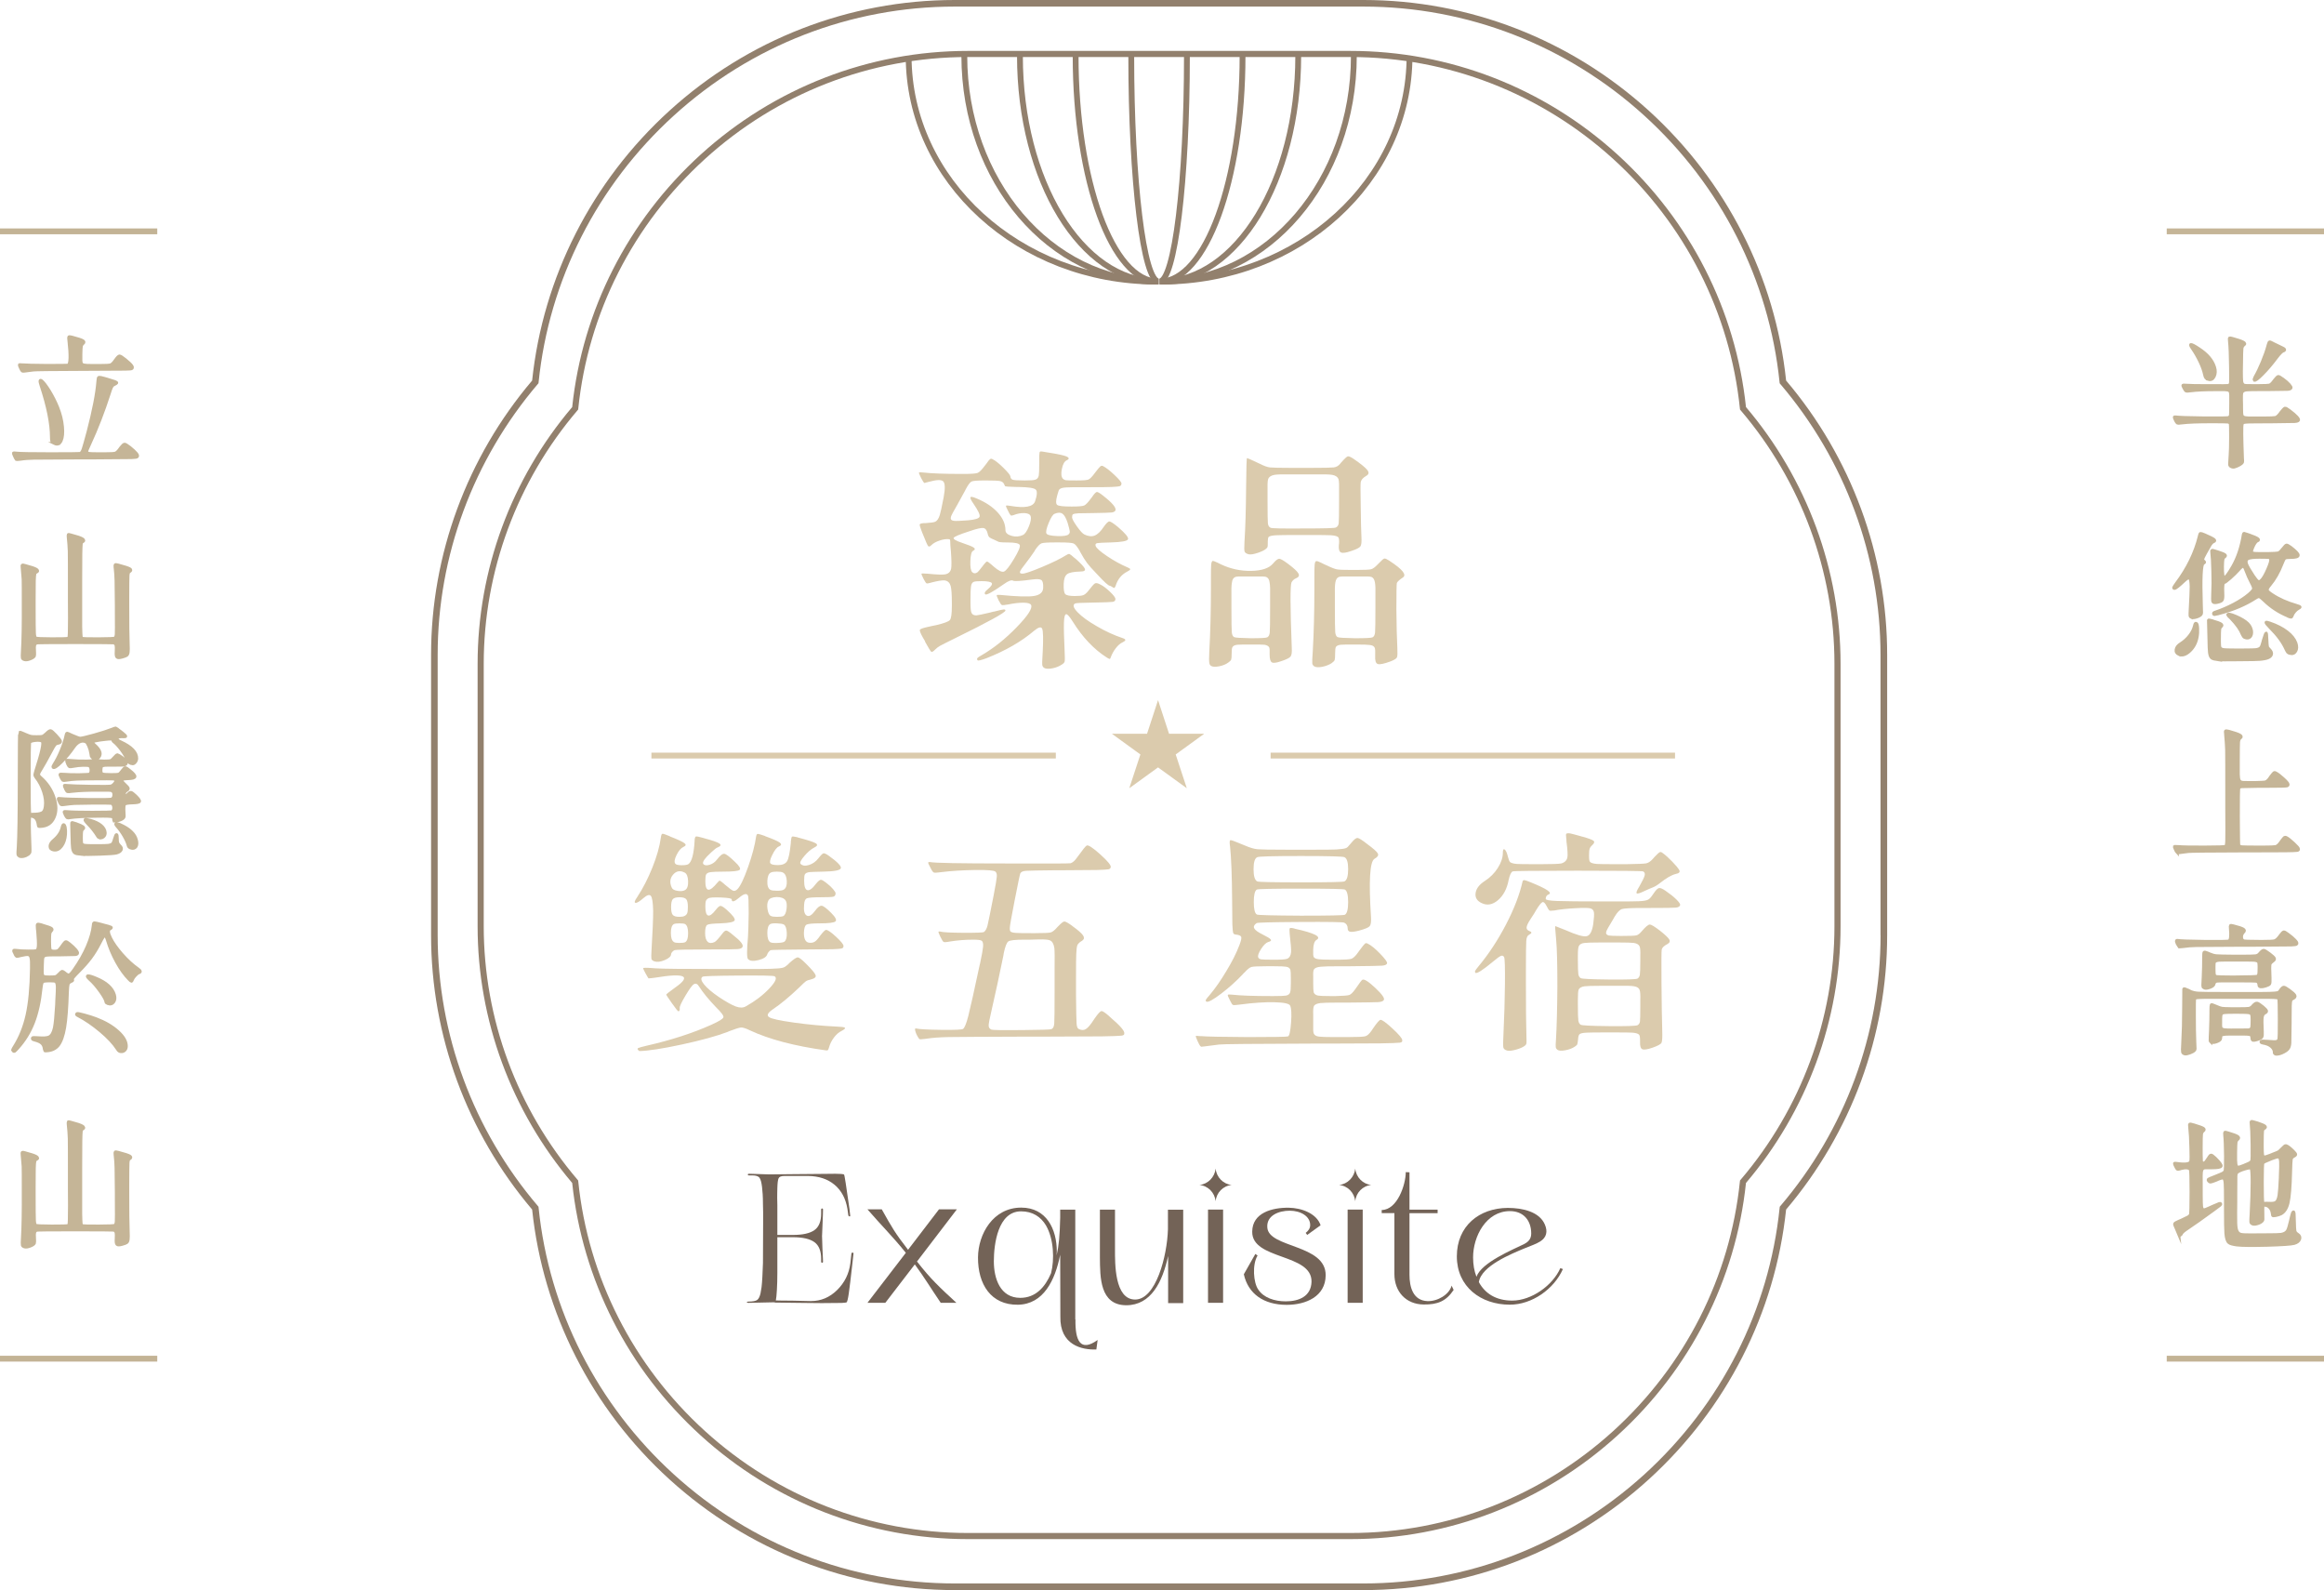
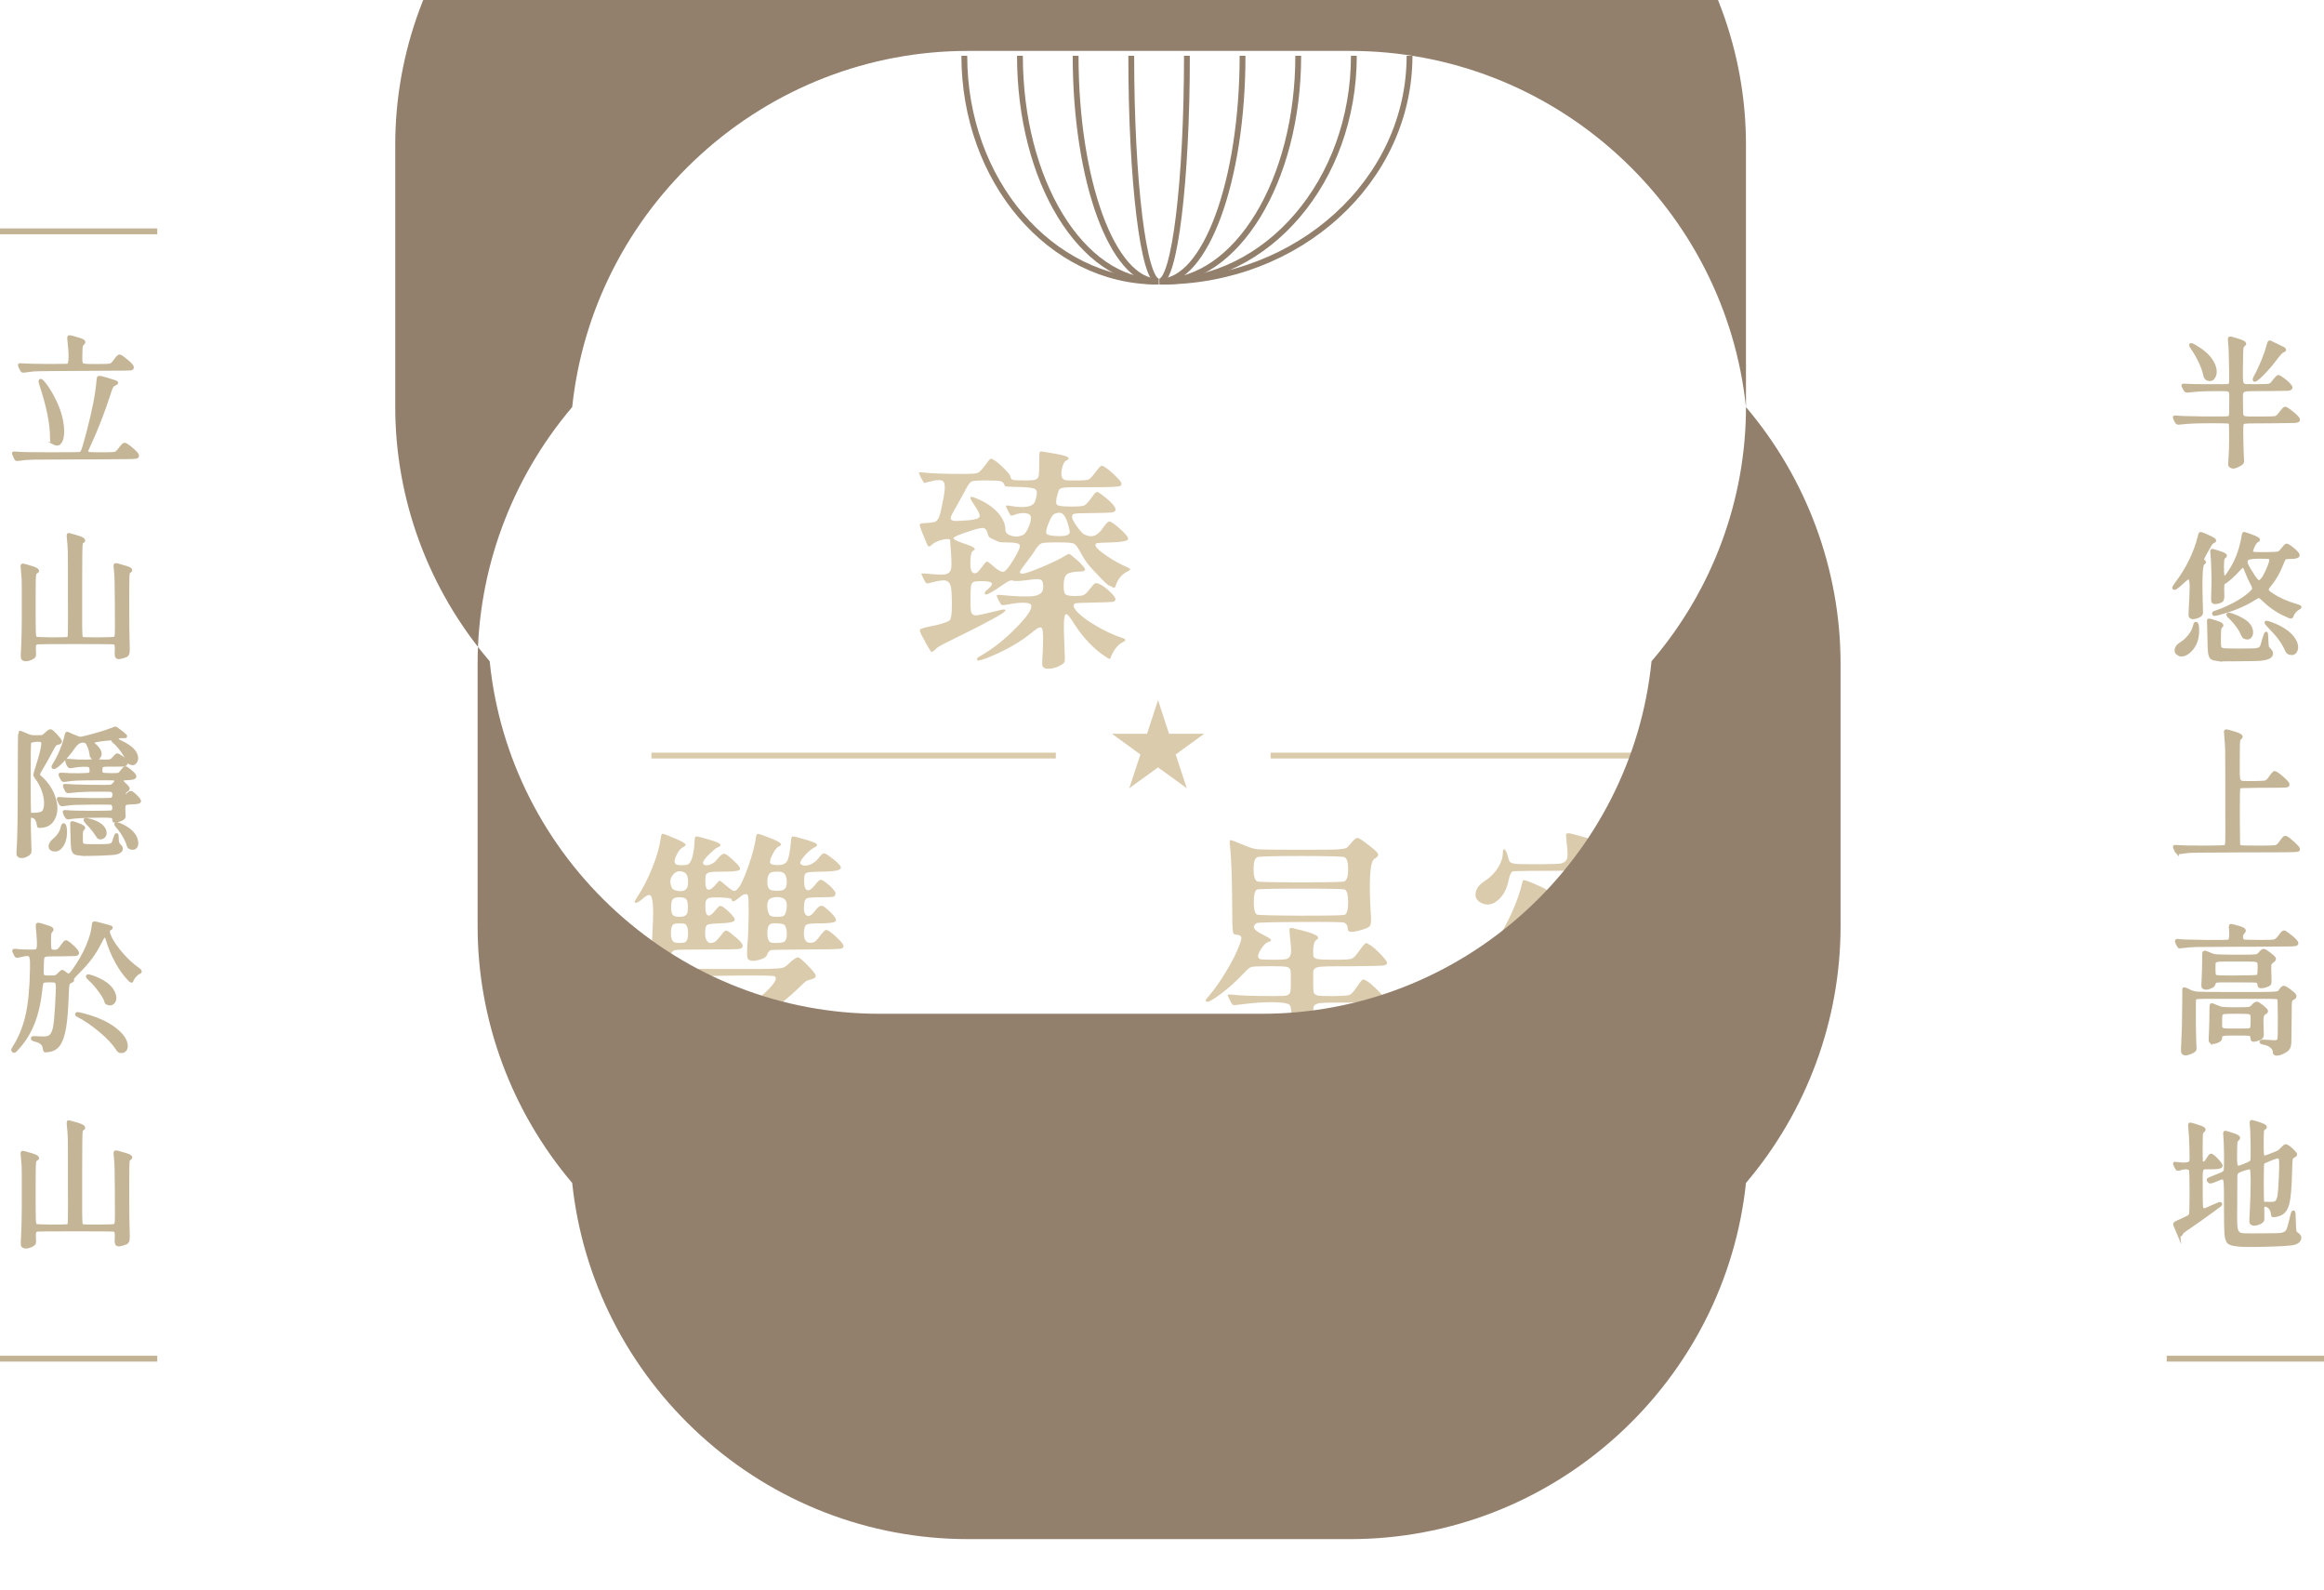
<svg xmlns="http://www.w3.org/2000/svg" id="_層_2" viewBox="0 0 399 272.92">
  <defs>
    <style>.cls-1{stroke:#c3b395;}.cls-1,.cls-2,.cls-3,.cls-4,.cls-5{stroke-miterlimit:10;}.cls-1,.cls-3,.cls-4,.cls-5{fill:none;}.cls-6{fill:#92806d;}.cls-7{fill:#736357;}.cls-2{fill:#c5b597;stroke-width:.5px;}.cls-2,.cls-4{stroke:#c5b597;}.cls-8{fill:#dbcbad;}.cls-3{stroke:#92806d;}.cls-5{stroke:#dbcbad;}</style>
  </defs>
  <g id="_層_1-2">
    <g>
      <g>
        <g>
          <path class="cls-7" d="M133,223.53l-4.51,.1c-.17,0-.26-.04-.26-.11s.08-.11,.26-.11c.77,0,1.27-.1,1.52-.29,.25-.19,.43-.56,.56-1.12,.06-.28,.12-.63,.18-1.07,.05-.44,.1-1.03,.14-1.78,.04-.6,.07-1.38,.1-2.35,.02-.97,.03-3.32,.03-7.06v-1.68c0-.5-.01-.95-.03-1.36,0-.68-.02-1.26-.05-1.74-.03-.48-.07-.89-.11-1.23-.09-.75-.22-1.26-.42-1.55-.19-.29-.61-.43-1.25-.43h-.58c-.13,0-.19-.05-.19-.14s.06-.14,.19-.14c.17,0,.42,0,.74,.02,.32,.01,.83,.03,1.54,.05,.45,.02,.76,.03,.93,.03h1.1c.44,0,1.38-.01,2.83-.03,2.75-.02,4.66-.04,5.73-.05,1.07-.01,1.72-.02,1.95-.02,.38,0,.71,.01,.98,.03,.27,.02,.44,.05,.53,.1,.04,.02,.14,.52,.29,1.5,.15,.98,.36,2.44,.64,4.38l.13,1.15c.02,.11-.02,.16-.11,.16s-.17-.05-.21-.16l-.16-1.15c-.3-1.77-1.04-3.15-2.22-4.13-1.18-.98-2.69-1.48-4.53-1.5h-4.06c-.56,0-.89,.13-1.01,.4-.12,.27-.19,.83-.21,1.68,0,.23,0,.53-.02,.9s0,1.04,.02,2.02v5.12h2.66c1.71,0,2.94-.28,3.71-.83,.77-.55,1.15-1.5,1.15-2.85v-.67c0-.13,.05-.19,.16-.19s.16,.06,.16,.19c0,.19,0,.49-.02,.88-.01,.4-.04,1.07-.08,2.03-.02,.6-.04,1-.05,1.22s-.02,.35-.02,.42c0,.09,0,.27,.02,.54s.03,.81,.05,1.6c.04,.81,.07,1.37,.08,1.66,.01,.3,.02,.49,.02,.58,0,.13-.05,.19-.16,.19s-.16-.06-.16-.19v-.48c0-1.34-.38-2.3-1.15-2.86-.77-.56-2-.85-3.71-.85h-2.66v6.14c0,1.09-.03,2.06-.08,2.93-.05,.86-.11,1.46-.18,1.78,.17,0,.45,0,.83,.02,.38,.01,1.09,.02,2.11,.02,1.07,.02,1.81,.04,2.22,.05,.42,.01,.71,.02,.88,.02,1.71,0,3.2-.63,4.48-1.89,1.28-1.26,2.04-2.78,2.27-4.58l.19-1.7c.02-.11,.09-.15,.21-.14s.17,.07,.14,.18l-.19,1.73c-.28,2.52-.49,4.22-.62,5.12s-.26,1.4-.37,1.5c-.04,.04-.33,.07-.86,.1-.53,.02-1.66,.03-3.39,.03-.75,0-1.8-.01-3.15-.03-1.35-.02-3-.04-4.94-.06Z" />
          <path class="cls-7" d="M157.45,216.55c2.43,3.1,3.84,4.38,6.75,7.07h-2.69c-1.76-2.59-2.78-4.32-4.45-6.59l-5.06,6.59h-3.07l6.59-8.58c-2.3-2.85-4-4.48-6.59-7.46h2.46c1.7,3.04,2.3,4.1,4.51,6.94l5.31-6.94h3.07l-6.85,8.96Z" />
          <path class="cls-7" d="M182.02,215.37c-.86,4.35-2.85,8.51-7.26,8.58-4.61,.06-6.88-3.49-6.85-8.13,.03-4,2.59-8.54,7.42-8.54,4.32,0,6.11,3.68,6.11,7.55,0,.22-.03,.42-.03,.64,.38-1.66,.54-3.36,.61-6.46v-1.38h2.59v18.85h.03c-.06,3.62,.83,5.66,3.81,3.52l-.22,1.63c-2.46,.1-6.3-.74-6.18-5.66,0,0-.03-6.08-.03-10.59Zm-2.43-5.02c-.9-1.5-2.3-2.43-4.29-2.43-3.97,0-4.67,5.63-4.67,8.58s1.09,6.27,4.54,6.27c2.62,0,4.26-1.82,5.28-4.22,.61-2.34,.48-5.89-.86-8.19Z" />
          <path class="cls-7" d="M200.55,215.59c-.96,4.42-2.91,8.45-7.2,8.45-4.54-.03-4.48-4.83-4.51-8.19v-8.22h2.59v6.82c0,2.37-.1,8.61,3.46,8.61s5.5-7.46,5.63-12.06v-3.36h2.62v16.03h-2.59v-8.06Z" />
          <path class="cls-7" d="M211.46,203.4c-1.47,.13-2.62,1.31-2.75,2.78-.16-1.47-1.31-2.66-2.78-2.78,1.47-.16,2.62-1.34,2.78-2.82,.13,1.47,1.28,2.66,2.75,2.82Zm-1.47,20.22h-2.59v-16h2.59v16Z" />
          <path class="cls-7" d="M215.53,215.24l.38,.26c-.96,1.6-.7,4.67,.1,5.82,.93,1.44,2.82,2.05,4.74,2.05,2.27,0,4.35-.86,4.42-3.36,.1-4.9-10.27-3.71-10.18-8.61,.03-3.23,3.39-4.13,6.27-4.1,2.21,.03,4.8,.99,5.47,3.01l-2.3,1.66-.26-.35c.42-.32,.77-.77,.77-1.31,.03-1.54-1.63-2.5-3.52-2.5s-4,.83-3.84,2.88c.22,3.55,10.08,2.85,10.02,8.22-.03,3.62-3.39,5.06-6.69,5.06-3.94,0-6.62-1.89-7.36-5.25l1.98-3.49Z" />
          <path class="cls-7" d="M235.43,203.4c-1.47,.13-2.62,1.31-2.75,2.78-.16-1.47-1.31-2.66-2.78-2.78,1.47-.16,2.62-1.34,2.78-2.82,.13,1.47,1.28,2.66,2.75,2.82Zm-1.47,20.22h-2.59v-16h2.59v16Z" />
          <path class="cls-7" d="M237.22,207.69c2.66,0,4.13-4.32,4.13-6.5l.64,.03v17.6c0,2.05,.58,4.42,3.1,4.51,1.7,.06,3.74-1.12,4.13-2.66l.35,.74c-1.28,1.92-2.72,2.53-5.15,2.5-3.04-.03-5.02-2.21-5.02-5.22v-10.46h-2.18v-.54Zm2.66-.06h6.94v.61h-6.94v-.61Z" />
          <path class="cls-7" d="M268.33,217.83c-1.54,3.46-5.31,6.11-9.12,6.11-4.96,0-9.09-3.07-9.09-8.29s3.84-8.29,8.74-8.32c2.59,0,5.44,.67,6.37,2.85,.51,1.18,.32,2.21-.8,2.91-.74,.48-1.73,.77-2.53,1.12-2.4,.99-7.58,3.07-8,5.86,1.06,1.95,2.94,3.17,5.73,3.17,3.3,0,6.94-2.59,8.26-5.57l.45,.16Zm-6.62-4.32c.74-.38,1.18-.9,1.18-1.79,0-2.24-1.34-3.84-3.65-3.84-4.1,0-6.33,4.35-6.33,7.94,0,1.22,.19,2.34,.58,3.33,.86-2.46,6.27-4.67,8.22-5.63Z" />
        </g>
        <g>
          <g>
            <path class="cls-8" d="M179.18,114.59c-.13-.13-.21-.28-.24-.44-.03-.16-.01-.67,.04-1.52,.03-.29,.04-.53,.04-.72,.11-2.21,.08-3.53-.08-3.96-.16-.43-.63-.32-1.4,.32-2.16,1.84-4.89,3.41-8.2,4.72-.88,.32-1.37,.44-1.48,.36-.13-.13-.15-.26-.06-.38,.09-.12,.38-.31,.86-.58,2-1.17,3.97-2.75,5.9-4.74,1.93-1.99,2.75-3.26,2.46-3.82-.13-.24-.56-.37-1.28-.38-.72-.01-1.6,.09-2.64,.3-.59,.11-.95,.14-1.08,.1s-.29-.26-.48-.66l-.04-.04c-.27-.56-.39-.88-.38-.96,.01-.08,.19-.11,.54-.08,2.93,.29,4.9,.35,5.9,.18,1-.17,1.51-.63,1.54-1.38,.03-.72-.07-1.17-.3-1.34-.23-.17-.75-.21-1.58-.1-1.97,.27-3.07,.33-3.28,.2-.29-.16-.83,.04-1.6,.6-1.87,1.31-2.92,1.89-3.16,1.76-.24-.19-.11-.48,.4-.88,.61-.51,.84-.87,.68-1.08s-.75-.32-1.76-.32c-.69,0-1.13,.04-1.32,.12-.27,.11-.43,.39-.48,.84-.05,.32-.08,1.05-.08,2.2v.48c0,.96,.05,1.55,.16,1.76,.11,.32,.39,.48,.84,.48,.32-.03,1.09-.19,2.32-.48,.27-.08,.47-.13,.6-.16h.08c.93-.24,1.5-.37,1.7-.38,.2-.01,.3,.05,.3,.18,0,.35-2.93,1.96-8.8,4.84-1.31,.64-2.11,1.05-2.42,1.22-.31,.17-.58,.38-.82,.62-.35,.37-.59,.5-.72,.38-.13-.12-.48-.69-1.04-1.7v-.08c-.11-.19-.24-.41-.4-.68-.4-.72-.56-1.15-.48-1.3,.08-.15,.56-.31,1.44-.5,.29-.05,.53-.11,.72-.16,.13-.03,.33-.07,.6-.12,1.36-.32,2.15-.61,2.38-.88,.23-.27,.34-1.07,.34-2.4v-.6c0-1.39-.07-2.33-.2-2.84-.16-.56-.49-.88-1-.96-.43-.05-1.2,.07-2.32,.36-.03,0-.07,.01-.12,.04-.37,.11-.61,.14-.7,.1-.09-.04-.25-.26-.46-.66-.03-.08-.05-.13-.08-.16-.03-.03-.05-.08-.08-.16-.21-.4-.29-.63-.24-.68s.32-.05,.8,0h.16c1.6,.16,2.63,.2,3.08,.12,.59-.11,.93-.44,1.04-1,.08-.43,.07-1.4-.04-2.92-.08-.77-.12-1.36-.12-1.76,0-.24-.07-.36-.2-.36-.48-.05-1.03,.03-1.64,.24-.61,.21-1.06,.46-1.34,.74-.28,.28-.48,.35-.6,.22-.12-.13-.41-.77-.86-1.92-.05-.11-.12-.27-.2-.48-.29-.75-.43-1.19-.4-1.32,.03-.13,.28-.21,.76-.24h.28c.85-.05,1.4-.13,1.64-.24,.32-.16,.57-.53,.76-1.12,.13-.4,.35-1.37,.64-2.92,.03-.08,.04-.15,.04-.2,.27-1.47,.24-2.36-.08-2.68s-1.15-.29-2.48,.08c-.13,.03-.29,.07-.48,.12l-.24,.08c-.11,0-.31-.29-.6-.86-.29-.57-.41-.89-.36-.94s.31-.05,.76,0c1.41,.16,3.57,.24,6.48,.24h.52c1.25,0,2.03-.06,2.32-.18,.29-.12,.71-.54,1.24-1.26,.13-.16,.23-.28,.28-.36,.27-.4,.47-.65,.6-.74,.13-.09,.28-.09,.44,.02,.45,.21,1.07,.7,1.84,1.46,.77,.76,1.17,1.25,1.2,1.46,.03,.32,.17,.52,.42,.6,.25,.08,.9,.12,1.94,.12h.2c.88,0,1.44-.04,1.68-.12,.35-.08,.56-.32,.64-.72,.05-.27,.08-.93,.08-2v-.52c0-.83,.02-1.31,.06-1.46,.04-.15,.18-.19,.42-.14h.04c1.89,.29,3.14,.53,3.74,.7,.6,.17,.86,.35,.78,.54,0,.08-.12,.17-.36,.28-.37,.19-.64,.69-.8,1.5-.16,.81-.09,1.37,.2,1.66,.13,.13,.29,.21,.48,.24,.19,.03,.76,.04,1.72,.04h.2c1.07,0,1.73-.05,1.98-.16,.25-.11,.61-.47,1.06-1.08,.05-.08,.09-.13,.12-.16,.43-.56,.71-.9,.86-1.02,.15-.12,.31-.13,.5-.02,.51,.27,1.15,.77,1.94,1.52,.79,.75,1.18,1.23,1.18,1.44s-.08,.36-.24,.44c-.21,.08-.69,.13-1.44,.16-.64,.03-1.91,.04-3.8,.04h-1.12c-1.52,0-2.48,.01-2.88,.04-.59,.03-.97,.13-1.16,.32-.11,.11-.21,.37-.32,.8-.03,.13-.05,.23-.08,.28-.24,.88-.24,1.41,0,1.6,.24,.19,1.04,.28,2.4,.28h.16c1.12,0,1.81-.06,2.08-.18,.27-.12,.67-.54,1.2-1.26,.05-.08,.09-.13,.12-.16,.4-.59,.69-.89,.86-.9,.17-.01,.54,.21,1.1,.66,1.57,1.23,2.27,2.07,2.08,2.52-.11,.19-.32,.3-.64,.34-.32,.04-1.35,.07-3.08,.1-1.39,.03-2.27,.04-2.64,.04-.51,.03-.83,.09-.96,.2-.08,.08-.12,.25-.12,.5s.28,.77,.84,1.56c.56,.79,.99,1.25,1.28,1.38,.67,.32,1.25,.38,1.76,.18,.51-.2,1.03-.7,1.56-1.5,.43-.61,.75-.92,.96-.92s.69,.31,1.44,.92c1.31,1.12,1.89,1.83,1.76,2.14-.13,.31-1.11,.49-2.92,.54-1.31,.03-2.09,.07-2.36,.12-.27,.05-.36,.21-.28,.48,.13,.37,.79,.96,1.98,1.76s2.38,1.45,3.58,1.96c.27,.11,.39,.21,.38,.3-.01,.09-.18,.22-.5,.38-.99,.51-1.65,1.32-2,2.44-.08,.21-.15,.33-.22,.36-.07,.03-.19-.03-.38-.16-.19-.13-.32-.2-.4-.2-.24,0-.99-.68-2.24-2.04-.77-.8-1.33-1.42-1.66-1.86-.33-.44-.73-1.07-1.18-1.9-.03-.05-.07-.13-.12-.24-.4-.69-.74-1.1-1.02-1.22-.28-.12-1.07-.18-2.38-.18h-.8c-1.28,0-2.06,.05-2.34,.16-.28,.11-.65,.49-1.1,1.16-.05,.13-.11,.23-.16,.28-.37,.56-.87,1.24-1.48,2.04-.56,.69-.87,1.15-.94,1.38-.07,.23,.07,.34,.42,.34,.43,0,1.55-.38,3.36-1.14,1.81-.76,3.19-1.43,4.12-2.02l.08-.04c.24-.16,.42-.21,.54-.16,.12,.05,.42,.29,.9,.72l.08,.04c.99,.88,1.53,1.47,1.64,1.78,.11,.31-.17,.46-.84,.46-1.09,.03-1.83,.17-2.2,.44-.37,.27-.57,.83-.6,1.68-.03,.93,.06,1.51,.26,1.74,.2,.23,.75,.34,1.66,.34,.69,0,1.17-.05,1.42-.14,.25-.09,.53-.31,.82-.66,.61-.8,1.01-1.25,1.2-1.36,.19-.11,.48-.05,.88,.16,.51,.24,1.07,.66,1.7,1.26s.94,1.02,.94,1.26c0,.27-.15,.43-.46,.48-.31,.05-1.35,.09-3.14,.12-2.11,.03-3.21,.08-3.32,.16-.45,.24-.31,.75,.44,1.52,.72,.75,1.8,1.53,3.24,2.36,1.49,.88,3,1.57,4.52,2.08,.56,.19,.56,.41,0,.68-.43,.19-.83,.53-1.22,1.04-.39,.51-.67,1.03-.86,1.56-.05,.19-.12,.28-.2,.28-.05,0-.21-.08-.48-.24-2.21-1.41-4.16-3.47-5.84-6.16-.53-.85-.91-1.28-1.12-1.28-.24,0-.37,.49-.4,1.48-.03,.91,.01,2.53,.12,4.88,.05,.99,.05,1.58,0,1.78-.05,.2-.28,.41-.68,.62-.05,.03-.09,.05-.12,.08-.51,.27-1.05,.43-1.62,.5-.57,.07-.97,0-1.18-.18Zm-3.56-22.76c.35-.16,.69-.65,1.02-1.46,.33-.81,.43-1.41,.3-1.78-.11-.32-.46-.49-1.06-.52-.6-.03-1.23,.09-1.9,.36-.21,.08-.37,.09-.46,.02-.09-.07-.25-.33-.46-.78-.27-.51-.38-.79-.34-.86,.04-.07,.29-.06,.74,.02,2.48,.43,3.89,.17,4.24-.76,.37-1.09,.41-1.77,.12-2.04-.29-.27-1.24-.41-2.84-.44h-.36c-1.36-.03-2.05-.08-2.08-.16-.08-.16-.13-.28-.16-.36-.13-.27-.37-.43-.7-.5-.33-.07-1.1-.1-2.3-.1h-.48c-1.15,0-1.85,.06-2.1,.18-.25,.12-.58,.55-.98,1.3-.08,.13-.13,.24-.16,.32-.32,.61-.76,1.41-1.32,2.4-.64,1.09-1,1.77-1.08,2.04-.11,.4,.05,.63,.48,.68,.32,.05,1.13,.03,2.44-.08,1.23-.11,1.89-.31,2-.62,.11-.31-.24-1.05-1.04-2.22-.43-.61-.6-.99-.52-1.12,.08-.13,.43-.07,1.04,.2,1.55,.64,2.76,1.45,3.64,2.42,.88,.97,1.32,1.98,1.32,3.02,0,.45,.35,.78,1.04,.98,.69,.2,1.35,.15,1.96-.14Zm-7.8,6.4c.13-.11,.41-.44,.84-1,.05-.08,.13-.19,.24-.32,.27-.35,.45-.52,.56-.52s.36,.17,.76,.52c.16,.13,.28,.24,.36,.32,.83,.72,1.42,1.01,1.78,.88,.36-.13,.94-.87,1.74-2.2,.77-1.28,1.1-2.07,.98-2.36-.12-.29-.81-.44-2.06-.44-1.01,0-1.57-.05-1.68-.16-.11-.05-.36-.17-.76-.36-.35-.13-.59-.26-.72-.38-.13-.12-.23-.31-.28-.58-.13-.61-.39-.95-.76-1-.37-.05-1.17,.13-2.4,.56-1.65,.53-2.55,.91-2.68,1.12-.13,.21,.36,.51,1.48,.88,1.04,.35,1.69,.61,1.96,.8,.27,.19,.23,.37-.12,.56-.27,.13-.42,.71-.46,1.74-.04,1.03,.07,1.67,.32,1.92,.25,.25,.55,.26,.9,.02Zm15.64-6.52c.16-.13,.23-.31,.2-.54-.03-.23-.15-.7-.36-1.42-.27-.83-.57-1.35-.9-1.58-.33-.23-.78-.22-1.34,.02-.29,.11-.63,.63-1.02,1.58-.39,.95-.51,1.55-.38,1.8,.13,.25,.75,.4,1.84,.44,1.09,.04,1.75-.06,1.96-.3Z" />
-             <path class="cls-8" d="M207.94,114.31c-.19-.11-.29-.29-.32-.56-.05-.24-.05-.87,0-1.88,.19-3.44,.28-7.08,.28-10.92v-1.64c0-1.23,.01-2,.04-2.32,.03-.43,.12-.67,.28-.72,.11,0,.39,.11,.84,.32,.24,.11,.43,.2,.56,.28,1.63,.77,3.35,1.15,5.18,1.12,1.83-.03,3.09-.45,3.78-1.28,.45-.53,.8-.8,1.04-.8s.73,.28,1.48,.84c1.01,.75,1.62,1.31,1.82,1.68,.2,.37,.06,.65-.42,.84-.29,.11-.55,.33-.76,.68-.24,.51-.23,4.25,.04,11.24,.05,.77-.02,1.28-.22,1.52-.2,.24-.75,.51-1.66,.8-.77,.27-1.29,.33-1.54,.18-.25-.15-.38-.59-.38-1.34v-.12c.03-.59,0-.96-.08-1.12-.11-.21-.37-.36-.8-.44-.29-.03-1.01-.04-2.16-.04h-.2c-1.23,0-2,.01-2.32,.04-.45,.05-.73,.2-.84,.44-.08,.13-.12,.49-.12,1.08,0,.53-.03,.87-.08,1.02s-.21,.31-.48,.5c-.43,.32-.96,.54-1.6,.66-.64,.12-1.09,.1-1.36-.06Zm9.64-4.92c.24-.13,.38-.41,.42-.84,.04-.43,.06-1.87,.06-4.32v-1.56c.03-1.39,0-2.27-.08-2.64-.05-.53-.25-.87-.6-1-.21-.08-.76-.11-1.64-.08h-2c-.88-.03-1.43,0-1.64,.08-.35,.13-.55,.47-.6,1-.08,.37-.11,1.25-.08,2.64v1.56c0,2.43,.02,3.85,.06,4.28,.04,.43,.17,.71,.38,.84,.19,.11,1.15,.17,2.88,.2,1.71,0,2.65-.05,2.84-.16Zm-3.16-14.24c-.43-.11-.67-.27-.74-.48-.07-.21-.07-.76-.02-1.64,.16-2.48,.25-5.59,.28-9.32,.03-3.39,.08-5.08,.16-5.08s.63,.24,1.64,.72c.13,.05,.31,.13,.52,.24,.72,.37,1.31,.59,1.78,.64,.47,.05,1.73,.08,3.78,.08h3.08c2.29,0,3.65-.03,4.08-.08,.43-.05,.79-.25,1.08-.6,.05-.08,.11-.15,.16-.2l.08-.08c.56-.64,.93-.98,1.1-1.02,.17-.04,.5,.1,.98,.42,1.28,.88,2.07,1.53,2.38,1.94,.31,.41,.25,.74-.18,.98-.56,.32-.88,.68-.96,1.08-.05,.21-.05,1.63,0,4.24,.03,2.61,.07,4.33,.12,5.16,.05,.85,0,1.4-.18,1.64-.17,.24-.71,.51-1.62,.8-.83,.29-1.39,.37-1.7,.24-.31-.13-.43-.55-.38-1.24,0-.08,.01-.19,.04-.32,.03-.53-.01-.88-.12-1.04-.16-.19-.59-.31-1.28-.36-.51-.03-1.71-.04-3.6-.04h-2.08c-1.92,0-3.13,.01-3.64,.04-.72,.03-1.17,.12-1.36,.28-.11,.13-.16,.4-.16,.8v.28c0,.35-.01,.56-.04,.64s-.09,.17-.2,.28c-.29,.27-.78,.51-1.46,.74-.68,.23-1.19,.31-1.54,.26Zm9.36-4.44c3.49,0,5.35-.05,5.56-.16,.29-.13,.46-.39,.5-.76,.04-.37,.06-1.61,.06-3.72v-1.52c.03-1.17,0-1.92-.08-2.24-.13-.43-.49-.69-1.08-.8-.4-.08-1.39-.11-2.96-.08h-4.04c-1.55-.03-2.53,0-2.96,.08-.59,.11-.95,.37-1.08,.8-.08,.32-.11,1.07-.08,2.24v1.52c0,2.13,.02,3.39,.06,3.76,.04,.37,.19,.63,.46,.76,.21,.11,2.09,.15,5.64,.12Zm1.88,23.68c-.21-.13-.33-.31-.36-.52-.03-.27,0-.93,.08-2,.19-3.25,.28-6.85,.28-10.8v-1.68c0-1.25,.01-2.04,.04-2.36,.03-.45,.12-.69,.28-.72,.13-.03,.41,.07,.84,.28,.24,.13,.43,.23,.56,.28,.05,.03,.15,.07,.28,.12,.88,.43,1.51,.67,1.88,.74,.37,.07,1.24,.1,2.6,.1h.68c1.41,0,2.27-.04,2.58-.12,.31-.08,.69-.36,1.14-.84,.08-.08,.14-.14,.18-.18,.04-.04,.09-.09,.14-.14,.4-.43,.67-.65,.82-.68,.15-.03,.45,.11,.9,.4l.04,.04c2.21,1.44,2.95,2.39,2.2,2.84-.53,.35-.87,.65-1,.92-.05,.16-.08,1.68-.08,4.56,.03,2.88,.08,5.04,.16,6.48,.05,.93,.03,1.51-.06,1.72-.09,.21-.45,.44-1.06,.68-1.15,.43-1.89,.58-2.24,.46s-.49-.59-.44-1.42v-.08c.03-.67,0-1.09-.08-1.28-.11-.27-.39-.43-.84-.48-.32-.05-1.09-.08-2.32-.08h-.44c-1.17,0-1.92,.01-2.24,.04-.45,.05-.73,.19-.84,.4-.08,.16-.12,.53-.12,1.12s-.03,.95-.08,1.1c-.05,.15-.23,.33-.52,.54-.45,.29-.99,.5-1.6,.62-.61,.12-1.07,.1-1.36-.06Zm10-5c.24-.13,.38-.41,.42-.84,.04-.43,.06-1.87,.06-4.32v-1.6c.03-1.39,0-2.27-.08-2.64-.08-.51-.28-.83-.6-.96-.27-.08-.85-.11-1.76-.08h-2.08c-.91-.03-1.49,0-1.76,.08-.32,.13-.52,.45-.6,.96-.08,.37-.11,1.25-.08,2.64v1.6c0,2.43,.02,3.85,.06,4.28,.04,.43,.17,.71,.38,.84,.19,.11,1.2,.17,3.04,.2,1.81,0,2.81-.05,3-.16Z" />
          </g>
          <g>
            <path class="cls-8" d="M112.34,165.01c-.29-.11-.46-.25-.5-.44-.04-.19-.03-.69,.02-1.52,.19-3.12,.28-5.35,.28-6.68-.03-1.44-.16-2.31-.4-2.6-.24-.27-.65-.15-1.24,.36-.67,.59-1.13,.87-1.38,.84-.25-.03-.17-.35,.26-.96,.99-1.49,1.86-3.19,2.62-5.08,.76-1.89,1.25-3.61,1.46-5.16,.05-.43,.15-.65,.28-.66,.13-.01,.55,.13,1.24,.42l.04,.04c1.36,.53,2.19,.92,2.5,1.16,.31,.24,.25,.45-.18,.64-.43,.19-.82,.65-1.18,1.38s-.43,1.23-.22,1.5c.11,.16,.45,.25,1.04,.26,.59,.01,.99-.05,1.2-.18,.59-.4,.95-1.75,1.08-4.04v-.12c.03-.37,.11-.57,.24-.6,.13-.03,.57,.07,1.32,.28,.05,.03,.09,.04,.12,.04,1.39,.37,2.25,.67,2.58,.9,.33,.23,.23,.45-.3,.66-.19,.05-.56,.34-1.12,.86-.56,.52-.93,.91-1.12,1.18-.32,.43-.37,.73-.14,.9,.23,.17,.58,.18,1.06,.02,.48-.16,.88-.45,1.2-.88,.53-.69,.95-1.02,1.26-.98s.91,.5,1.82,1.38c.77,.72,1.04,1.18,.8,1.38-.24,.2-1.16,.3-2.76,.3-1.12,0-1.84,.03-2.16,.08-.45,.05-.73,.2-.84,.44-.08,.16-.12,.53-.12,1.12,0,1.87,.69,1.95,2.08,.24,.19-.24,.33-.35,.42-.32,.09,.03,.34,.21,.74,.56l.08,.08c.75,.64,1.23,1,1.46,1.08s.47-.01,.74-.28c.51-.53,1.11-1.8,1.82-3.8s1.17-3.75,1.38-5.24c.05-.29,.15-.44,.28-.44s.55,.12,1.24,.36l.04,.04c1.33,.48,2.17,.85,2.5,1.1,.33,.25,.29,.47-.14,.66-.37,.13-.77,.65-1.2,1.56-.32,.67-.41,1.11-.28,1.32,.13,.21,.57,.32,1.32,.32s1.29-.23,1.56-.68c.27-.45,.48-1.51,.64-3.16v-.2c.05-.51,.12-.79,.2-.84,.08-.05,.36-.03,.84,.08,.11,.03,.19,.05,.24,.08,1.63,.43,2.63,.75,3,.98,.37,.23,.28,.47-.28,.74-.53,.27-1.1,.75-1.7,1.46-.6,.71-.81,1.15-.62,1.34,.32,.32,.8,.38,1.44,.18,.64-.2,1.19-.59,1.64-1.18,.4-.51,.68-.78,.84-.82,.16-.04,.47,.1,.92,.42,1.49,1.07,2.18,1.78,2.06,2.14-.12,.36-1.13,.55-3.02,.58-1.23,.03-2,.05-2.32,.08-.45,.05-.73,.19-.84,.4-.08,.16-.12,.52-.12,1.08,0,.99,.19,1.53,.56,1.62,.37,.09,.87-.27,1.48-1.1,.37-.45,.65-.68,.84-.68s.57,.24,1.16,.72c.35,.27,.66,.57,.94,.9,.28,.33,.42,.57,.42,.7,0,.32-.13,.51-.38,.58-.25,.07-.97,.1-2.14,.1-1.31,0-2.11,.06-2.4,.18-.29,.12-.45,.47-.48,1.06-.11,1.04,.04,1.67,.44,1.9s.88-.05,1.44-.82c.45-.61,.83-.9,1.14-.86,.31,.04,.85,.45,1.62,1.22,.75,.75,.99,1.23,.74,1.46s-1.15,.34-2.7,.34c-1.28,0-2.05,.08-2.3,.24-.25,.16-.39,.63-.42,1.4,0,1.04,.29,1.6,.88,1.68,.37,.05,.69,0,.96-.16,.27-.16,.57-.49,.92-1,.53-.69,.88-1.04,1.04-1.04,.29,0,.87,.39,1.72,1.18,.85,.79,1.28,1.31,1.28,1.58,0,.21-.08,.35-.24,.4-.21,.08-.76,.13-1.64,.16-.64,0-2.15,.01-4.52,.04-3.95,.03-5.99,.07-6.12,.12-.27,.19-.45,.41-.56,.68-.11,.45-.61,.79-1.5,1.02-.89,.23-1.5,.17-1.82-.18-.21-.24-.21-1.51,0-3.8,.05-.8,.09-2.15,.12-4.04,0-1.92-.04-2.93-.12-3.04-.21-.45-.72-.33-1.52,.36-.85,.72-1.28,.81-1.28,.28,0-.16-.61-.27-1.84-.32-1.23-.05-1.96,0-2.2,.16-.19,.11-.31,.25-.38,.42-.07,.17-.1,.49-.1,.94,0,.93,.15,1.45,.46,1.56,.31,.11,.74-.2,1.3-.92,.37-.48,.65-.72,.84-.72,.21,0,.59,.24,1.12,.72,1.01,.91,1.45,1.5,1.3,1.78-.15,.28-.97,.45-2.46,.5-1.25,.03-2,.11-2.24,.26-.24,.15-.36,.62-.36,1.42,0,.72,.15,1.21,.44,1.48,.29,.27,.69,.28,1.2,.04,.24-.13,.68-.61,1.32-1.44,.27-.37,.5-.55,.7-.52,.2,.03,.59,.29,1.18,.8,1.2,.93,1.73,1.59,1.6,1.96-.08,.24-.37,.38-.86,.42-.49,.04-2.21,.06-5.14,.06-3.55,0-5.44,.04-5.68,.12-.13,.05-.27,.15-.4,.3-.13,.15-.2,.27-.2,.38,0,.37-.36,.71-1.08,1.02-.72,.31-1.32,.38-1.8,.22Zm-2.76,15.24c-.16-.16-.16-.28,0-.36s.64-.21,1.44-.4c4.21-.96,7.92-2.16,11.12-3.6,1.31-.59,1.99-1.01,2.06-1.28,.07-.27-.37-.85-1.3-1.76-1.23-1.28-2.19-2.45-2.88-3.52-.27-.45-.56-.59-.88-.4-.27,.13-.75,.78-1.44,1.94-.69,1.16-1.03,1.87-1,2.14,.03,.19,.01,.33-.04,.44-.05,.11-.13,.15-.22,.12-.09-.03-.46-.49-1.1-1.4-.64-.91-.96-1.39-.96-1.44,0-.08,.52-.49,1.56-1.24,2.83-1.97,1.68-2.53-3.44-1.68-.56,.08-.95,.12-1.16,.12-.05-.05-.22-.33-.5-.84-.28-.51-.42-.81-.42-.9s.53-.1,1.6-.02c.21,.03,.39,.04,.52,.04,1.07,.08,4.99,.12,11.76,.12h2.8c2.75,0,4.49-.01,5.24-.04,1.04-.03,1.75-.09,2.12-.2,.24-.08,.51-.25,.8-.52,.13-.13,.24-.24,.32-.32,.72-.64,1.19-.95,1.42-.92,.23,.03,.7,.4,1.42,1.12l.04,.04c.96,.96,1.49,1.6,1.58,1.92,.09,.32-.19,.56-.86,.72-.37,.08-.65,.18-.82,.3s-.57,.49-1.18,1.1c-1.65,1.57-3.13,2.8-4.44,3.68-.91,.61-1.15,1.07-.72,1.36,.37,.29,1.82,.61,4.34,.96,2.52,.35,4.95,.57,7.3,.68,.83,.03,1.29,.09,1.4,.2,.11,.11-.09,.29-.6,.56-.45,.21-.88,.59-1.28,1.12-.4,.53-.68,1.09-.84,1.68-.08,.27-.15,.43-.2,.48-.05,.05-.17,.07-.36,.04-5.39-.75-9.73-1.89-13.04-3.44-.72-.35-1.23-.51-1.54-.48-.31,.03-1.02,.25-2.14,.68l-.04,.04c-1.97,.75-4.63,1.48-7.98,2.2-3.35,.72-5.77,1.09-7.26,1.12-.03,0-.09-.05-.2-.16Zm8.04-27.48c.37-.21,.55-.72,.52-1.52-.03-.8-.23-1.29-.6-1.48-.77-.4-1.43-.28-1.98,.36-.55,.64-.62,1.39-.22,2.24,.11,.27,.43,.45,.98,.54,.55,.09,.98,.05,1.3-.14Zm0,8.96c.35-.19,.52-.7,.52-1.54s-.17-1.37-.52-1.58c-.16-.08-.48-.12-.96-.12s-.8,.04-.96,.12c-.35,.19-.52,.69-.52,1.52s.17,1.35,.52,1.56c.13,.11,.44,.16,.92,.16s.81-.04,1-.12Zm-.08-4.52c.21-.11,.36-.26,.44-.46,.08-.2,.12-.55,.12-1.06,0-.67-.09-1.11-.28-1.34-.19-.23-.57-.34-1.16-.34s-.97,.11-1.16,.34c-.19,.23-.28,.67-.28,1.34s.09,1.11,.28,1.34c.19,.23,.57,.34,1.16,.34,.4,0,.69-.05,.88-.16Zm10.52,15.52c1.57-.88,2.91-1.89,4-3.04,1.09-1.15,1.4-1.85,.92-2.12-.24-.11-2.32-.15-6.24-.12-3.92,.03-5.96,.09-6.12,.2-.35,.24-.26,.68,.26,1.32s1.37,1.36,2.54,2.16c1.28,.85,2.26,1.4,2.94,1.64,.68,.24,1.25,.23,1.7-.04Zm6.4-15.48c.29-.13,.49-.55,.58-1.24,.09-.69,.03-1.19-.18-1.48-.27-.37-.77-.56-1.52-.56-.75,.03-1.22,.23-1.42,.6-.2,.37-.25,.88-.14,1.52,.11,.64,.29,1.01,.56,1.12,.19,.11,.53,.16,1.04,.16s.87-.04,1.08-.12Zm-1.04-4.36c.59,0,.97-.07,1.16-.2,.37-.24,.54-.73,.5-1.48s-.26-1.23-.66-1.44c-.19-.11-.53-.16-1.04-.16-.48,0-.83,.05-1.04,.16-.37,.19-.57,.67-.6,1.46-.03,.79,.15,1.29,.52,1.5,.19,.11,.57,.16,1.16,.16Zm1.28,8.72c.29-.27,.42-.77,.38-1.52-.04-.75-.21-1.21-.5-1.4-.19-.11-.57-.17-1.16-.2-.59-.03-.97,.01-1.16,.12-.35,.19-.52,.7-.52,1.54s.17,1.37,.52,1.58c.19,.11,.61,.15,1.26,.12,.65-.03,1.05-.11,1.18-.24Z" />
-             <path class="cls-8" d="M157.82,178.33c-.29-.4-.51-.81-.64-1.24-.13-.43-.11-.61,.08-.56,.56,.13,2.01,.21,4.34,.24,2.33,.03,3.58-.03,3.74-.16,.27-.19,.57-.92,.9-2.2,.33-1.28,.99-4.24,1.98-8.88l.04-.12c.32-1.52,.49-2.48,.52-2.88,.05-.59-.04-.95-.28-1.08-.19-.11-.65-.16-1.4-.16h-.08c-1.33,0-2.65,.11-3.96,.32-.05,0-.12,.01-.2,.04-.45,.08-.74,.09-.86,.02-.12-.07-.3-.35-.54-.86l-.04-.08c-.19-.4-.29-.65-.3-.74-.01-.09,.07-.13,.26-.1,.45,.13,1.79,.21,4,.22,2.21,.01,3.4-.03,3.56-.14,.27-.21,.47-.58,.6-1.1,.13-.52,.48-2.22,1.04-5.1,.35-1.79,.53-2.89,.56-3.3,.03-.41-.05-.7-.24-.86-.21-.21-1.38-.31-3.5-.28-2.12,.03-4.03,.15-5.74,.36-.08,0-.19,.01-.32,.04-.56,.08-.91,.09-1.04,.02-.13-.07-.31-.31-.52-.74-.05-.11-.09-.19-.12-.24-.21-.37-.31-.61-.3-.7,.01-.09,.13-.13,.34-.1,.8,.16,5.15,.24,13.04,.24,7.2,.03,10.89,.01,11.08-.04,.37-.13,.73-.45,1.08-.96,.96-1.33,1.52-2.03,1.68-2.08,.27-.13,1.04,.37,2.32,1.52,1.28,1.15,1.88,1.88,1.8,2.2-.05,.19-.17,.31-.36,.36-.29,.05-.96,.09-2,.12-.77,0-2.57,.01-5.4,.04h-1.4c-3.07,.03-4.86,.06-5.38,.1s-.83,.17-.94,.38l-.04,.04c-.08,.19-.4,1.71-.96,4.58-.56,2.87-.84,4.43-.84,4.7-.03,.37,.01,.61,.12,.72,.13,.13,.45,.21,.96,.24,.37,.03,1.25,.04,2.64,.04h.6c1.47,0,2.36-.04,2.68-.12,.32-.08,.71-.39,1.16-.92l.16-.16c.51-.53,.85-.8,1.04-.8,.21,0,.67,.25,1.36,.76l.04,.04c.96,.69,1.56,1.22,1.8,1.58,.24,.36,.21,.65-.08,.86-.05,.05-.13,.11-.24,.16-.32,.21-.53,.43-.64,.64-.11,.27-.17,.79-.2,1.56-.03,.56-.04,1.84-.04,3.84v3.28c.03,2.75,.06,4.36,.1,4.84,.04,.48,.15,.77,.34,.88,.48,.24,.9,.25,1.26,.02,.36-.23,.81-.75,1.34-1.58,.03-.05,.08-.13,.16-.24,.56-.8,.94-1.22,1.14-1.26s.65,.25,1.34,.86c.08,.08,.13,.13,.16,.16,1.76,1.49,2.57,2.44,2.44,2.84v.08c-.03,.16-.2,.25-.52,.28-.45,.05-1.56,.09-3.32,.12-1.28,0-4.31,.01-9.08,.04h-3.24c-7.87,.03-12.55,.05-14.04,.08-1.49,.03-2.75,.12-3.76,.28-.13,.03-.24,.04-.32,.04-.56,.08-.87,.08-.92,0Zm22.68-1.68l.08-.04c.24-.11,.38-.42,.42-.94s.06-2.29,.06-5.3v-3.96c.03-1.95,.01-3.17-.04-3.68-.11-.72-.36-1.16-.76-1.32-.27-.13-.93-.19-2-.16-.59,.03-1.07,.04-1.44,.04h-1.04c-1.49,0-2.38,.1-2.66,.3-.28,.2-.54,.86-.78,1.98-.05,.37-.11,.67-.16,.88-.61,2.99-1.25,5.95-1.92,8.88-.35,1.47-.52,2.37-.52,2.7s.16,.57,.48,.7c.19,.08,1.91,.11,5.16,.08,3.25-.03,4.96-.08,5.12-.16Z" />
            <path class="cls-8" d="M206.1,179.57c-.13-.13-.31-.45-.52-.94-.21-.49-.31-.76-.28-.8,.03-.04,.28-.03,.76,.02h.24c.8,.08,3.44,.13,7.92,.16,4.45,0,6.76-.04,6.92-.12,.24-.11,.41-.9,.52-2.38s.05-2.45-.16-2.9c-.16-.35-1.06-.54-2.7-.58-1.64-.04-3.57,.09-5.78,.38-.08,0-.19,.01-.32,.04-.56,.08-.9,.09-1.02,.04-.12-.05-.27-.28-.46-.68-.03-.08-.05-.13-.08-.16-.27-.51-.38-.8-.34-.88,.04-.08,.29-.09,.74-.04,1.44,.16,3.64,.24,6.6,.24h.56c1.09,0,1.79-.03,2.08-.08,.4-.08,.64-.27,.72-.56,.08-.21,.12-.73,.12-1.56v-.92c0-.75-.03-1.21-.08-1.4-.11-.29-.36-.47-.76-.52-.29-.05-.97-.08-2.04-.08h-1.32c-1.39,0-2.23,.04-2.54,.12s-.7,.39-1.18,.92c-.13,.11-.23,.2-.28,.28-1.15,1.23-2.41,2.36-3.78,3.4-1.37,1.04-2.21,1.49-2.5,1.36-.13-.08-.17-.18-.12-.3s.28-.41,.68-.86c.96-1.15,1.91-2.51,2.84-4.08,.96-1.57,1.71-3.05,2.24-4.44,.29-.75,.4-1.23,.32-1.44-.08-.21-.4-.35-.96-.4-.21-.03-.35-.11-.4-.24-.08-.21-.13-.72-.16-1.52,0-.59-.01-1.96-.04-4.12-.03-4.21-.15-7.31-.36-9.28,0-.05-.01-.15-.04-.28-.05-.48-.02-.73,.1-.76,.12-.03,.59,.13,1.42,.48,.21,.08,.37,.15,.48,.2,.16,.05,.36,.13,.6,.24,.85,.37,1.58,.59,2.18,.64,.6,.05,2.29,.08,5.06,.08h4.28c2.16,0,3.55-.01,4.16-.04,.83-.05,1.39-.13,1.68-.24,.19-.08,.4-.28,.64-.6,.11-.13,.2-.24,.28-.32,.45-.56,.8-.83,1.04-.82,.24,.01,.79,.35,1.64,1.02,1.09,.8,1.71,1.35,1.86,1.66,.15,.31-.05,.61-.58,.9-.8,.48-1,3.8-.6,9.96,.05,.83-.02,1.36-.22,1.6-.2,.24-.81,.49-1.82,.76-.72,.19-1.23,.25-1.52,.2-.29-.05-.44-.24-.44-.56,0-.48-.2-.81-.6-1-.24-.11-2.77-.15-7.6-.12-4.83,.03-7.31,.09-7.44,.2-.43,.29-.56,.59-.4,.9,.16,.31,.63,.65,1.42,1.04,.79,.39,1.25,.67,1.4,.86s0,.33-.42,.44c-.37,.11-.78,.5-1.22,1.18-.44,.68-.61,1.17-.5,1.46,.08,.19,.26,.3,.54,.34s1.01,.06,2.18,.06h.08c1.15,0,1.87-.05,2.16-.16,.4-.16,.63-.55,.68-1.16,.03-.43-.05-1.47-.24-3.12-.05-.56-.05-.88,.02-.96,.07-.08,.33-.07,.78,.04l.08,.04c3.41,.75,4.65,1.39,3.72,1.92-.35,.21-.53,.76-.56,1.64v.12c-.03,.61,0,1,.08,1.16,.11,.21,.4,.35,.88,.4,.32,.05,1.09,.08,2.32,.08h.72c1.39,0,2.24-.05,2.56-.16,.32-.11,.71-.48,1.16-1.12,.08-.13,.15-.23,.2-.28,.51-.69,.83-1.09,.96-1.2,.13-.11,.29-.11,.48,0,.56,.27,1.27,.84,2.12,1.72,.85,.88,1.25,1.43,1.2,1.64-.05,.24-.34,.38-.86,.42-.52,.04-2.33,.07-5.42,.1h-1.76c-1.76,0-2.87,.03-3.32,.08-.64,.05-1.04,.21-1.2,.48-.11,.16-.15,.57-.12,1.24v1.12c0,.83,.03,1.35,.08,1.56,.11,.29,.36,.48,.76,.56,.29,.05,.97,.08,2.04,.08h1c1.25-.03,2.02-.09,2.3-.18,.28-.09,.62-.42,1.02-.98,.08-.13,.15-.23,.2-.28,.56-.83,.91-1.28,1.04-1.36,.32-.16,1.06,.31,2.22,1.4,1.16,1.09,1.65,1.79,1.46,2.08-.13,.21-.45,.33-.96,.36-.51,.03-2.19,.05-5.04,.08h-1.84c-1.6,0-2.61,.03-3.04,.08-.61,.08-.99,.25-1.12,.52-.11,.21-.15,.71-.12,1.48v1.68c-.03,.8,0,1.31,.08,1.52,.13,.32,.44,.51,.92,.56,.35,.05,1.17,.08,2.48,.08h2.48c1.65,0,2.65-.05,2.98-.14,.33-.09,.69-.41,1.06-.94,.11-.16,.19-.28,.24-.36,.69-1.01,1.13-1.52,1.32-1.52,.29,0,.99,.51,2.08,1.52,1.09,1.01,1.64,1.67,1.64,1.96v.12c.03,.16-.11,.27-.4,.32-.45,.05-1.56,.09-3.32,.12-1.28,0-4.29,.01-9.04,.04h-2.76c-10.08,.03-15.39,.08-15.92,.16-.51,.05-1.33,.16-2.48,.32-.21,.03-.35,.04-.4,.04-.11,.05-.21,.03-.32-.08Zm24.72-28.28c.43-.21,.64-.91,.64-2.1s-.21-1.87-.64-2.06c-.21-.13-2.71-.2-7.48-.2s-7.27,.07-7.48,.2c-.43,.19-.64,.87-.64,2.06s.21,1.89,.64,2.1c.21,.11,2.71,.16,7.48,.16s7.27-.05,7.48-.16Zm.08,5.72c.37-.21,.56-.93,.56-2.16s-.19-1.95-.56-2.16c-.19-.11-2.71-.16-7.56-.16s-7.37,.05-7.56,.16c-.35,.21-.52,.93-.52,2.14s.17,1.93,.52,2.14c.16,.11,2.68,.17,7.56,.2,4.85,0,7.37-.05,7.56-.16Z" />
            <path class="cls-8" d="M267.42,180.21c-.19-.13-.29-.29-.32-.48-.03-.19-.01-.61,.04-1.28,.13-2.13,.21-5.16,.24-9.08,0-3.95-.07-6.6-.2-7.96-.11-1.23-.17-1.94-.18-2.14-.01-.2,0-.3,.06-.3l.6,.24c.48,.19,.85,.33,1.12,.44,1.87,.83,3.08,1.17,3.64,1.04,.56-.13,.93-.83,1.12-2.08,.13-.99,.17-1.65,.12-2-.05-.35-.24-.57-.56-.68-.32-.11-1.21-.12-2.66-.04-1.45,.08-2.67,.21-3.66,.4h-.08c-.37,.05-.61,.05-.7-.02-.09-.07-.25-.31-.46-.74-.27-.53-.51-.76-.72-.68-.21,.08-.57,.53-1.08,1.36-.13,.27-.47,.8-1,1.6-.4,.61-.61,1.07-.64,1.36-.03,.29,.13,.51,.48,.64,.45,.16,.45,.36,0,.6l-.12,.08c-.24,.13-.38,.47-.42,1.02-.04,.55-.06,2.38-.06,5.5v1.36c0,4.67,.03,7.67,.08,9,.03,.93,.03,1.48,.02,1.64s-.07,.29-.18,.4c-.29,.27-.79,.51-1.5,.72-.71,.21-1.25,.28-1.62,.2-.4-.11-.63-.29-.68-.56-.05-.27-.04-1.13,.04-2.6,.13-2.69,.21-5.44,.24-8.24,.03-2.85-.02-4.4-.14-4.64-.12-.24-.3-.31-.54-.22-.24,.09-.69,.42-1.36,.98-1.79,1.49-2.8,2.13-3.04,1.92-.08-.11-.09-.21-.04-.32,.05-.11,.24-.36,.56-.76,1.76-2.11,3.34-4.51,4.74-7.2,1.4-2.69,2.35-5.17,2.86-7.44,.05-.13,.15-.19,.3-.18,.15,.01,.51,.14,1.1,.38,2.77,1.12,3.79,1.81,3.04,2.08-.32,.13-.48,.39-.48,.76,0,.19,.65,.31,1.96,.36,1.31,.05,4.05,.08,8.24,.08h1.96c2,0,3.28-.01,3.84-.04,.77-.03,1.31-.12,1.6-.28,.21-.11,.45-.36,.72-.76,.11-.16,.2-.29,.28-.4,.35-.51,.63-.78,.86-.82,.23-.04,.59,.11,1.1,.46,.75,.51,1.37,1,1.86,1.48,.49,.48,.71,.81,.66,1-.08,.24-.33,.38-.76,.42-.43,.04-1.89,.06-4.4,.06h-1.32c-1.95,0-3.11,.06-3.5,.18s-.81,.55-1.26,1.3c-.13,.24-.24,.43-.32,.56-.03,.05-.07,.12-.12,.2-.59,.96-.92,1.56-1,1.8-.11,.35,.03,.57,.4,.68,.27,.05,.95,.08,2.04,.08h.28c1.33,0,2.15-.03,2.44-.1,.29-.07,.61-.31,.96-.74,.64-.75,1.09-1.12,1.36-1.12,.24,0,.81,.35,1.72,1.04,.91,.72,1.45,1.23,1.62,1.54,.17,.31,.06,.57-.34,.78-.56,.29-.88,.6-.96,.92-.05,.19-.07,2.12-.04,5.8,.03,3.6,.07,6.19,.12,7.76v.16c.05,1.28,.01,2.05-.12,2.3-.13,.25-.65,.53-1.54,.84-.89,.31-1.48,.39-1.76,.26-.28-.13-.41-.56-.38-1.28v-.24c0-.51-.05-.83-.16-.96-.16-.19-.55-.31-1.16-.36-.45-.03-1.53-.04-3.24-.04h-1.2c-1.79,0-2.92,.01-3.4,.04-.67,.03-1.08,.12-1.24,.28-.13,.13-.21,.4-.24,.8v.08c-.05,.45-.1,.73-.14,.84-.04,.11-.18,.24-.42,.4-.43,.29-.97,.5-1.62,.62-.65,.12-1.1,.1-1.34-.06Zm-13.04-25.2c-.8-.37-1.15-.95-1.04-1.72,.11-.77,.63-1.46,1.56-2.06,.93-.6,1.69-1.35,2.26-2.26,.57-.91,.86-1.77,.86-2.6,0-.51,.1-.69,.3-.56,.2,.13,.38,.51,.54,1.12,0,.05,.01,.11,.04,.16,.11,.45,.23,.75,.36,.88,.19,.16,.57,.27,1.16,.32,.4,.03,1.36,.04,2.88,.04h1.44c1.73,0,2.83-.04,3.28-.12,.61-.16,.97-.51,1.08-1.04,.08-.4,.03-1.32-.16-2.76,0-.24-.01-.41-.04-.52v-.08c-.05-.37-.05-.6,0-.68,.08-.11,.31-.13,.68-.08,.27,.05,.92,.23,1.96,.52,.05,.03,.11,.04,.16,.04,1.04,.29,1.67,.53,1.88,.7,.21,.17,.15,.42-.2,.74-.24,.21-.39,.43-.46,.64-.07,.21-.1,.57-.1,1.08v.2c0,.51,.05,.83,.16,.96,.16,.19,.56,.31,1.2,.36,.45,.03,1.52,.04,3.2,.04h1.92c1.84-.03,2.95-.07,3.32-.14,.37-.07,.76-.33,1.16-.78,.11-.13,.2-.24,.28-.32,.45-.48,.75-.75,.9-.82,.15-.07,.33,0,.54,.18,.45,.32,.99,.81,1.62,1.46,.63,.65,1.02,1.13,1.18,1.42,.19,.35-.01,.57-.6,.68-.69,.16-1.61,.69-2.76,1.6-.4,.32-.8,.56-1.2,.72-.11,.05-.31,.13-.6,.24-.43,.19-.72,.32-.88,.4-.72,.35-1.14,.47-1.26,.36-.12-.11,.02-.48,.42-1.12,.53-.93,.85-1.57,.94-1.92s0-.59-.26-.72c-.16-.08-3.89-.12-11.2-.12s-11.04,.04-11.2,.12c-.27,.13-.49,.61-.68,1.44-.29,1.55-.91,2.71-1.84,3.5-.93,.79-1.87,.95-2.8,.5Zm27.16,12.3c.05-.31,.08-1.09,.08-2.34v-.84c.03-.88-.01-1.44-.12-1.68-.13-.32-.47-.52-1-.6-.37-.05-1.28-.08-2.72-.08h-2.92c-1.47,0-2.4,.03-2.8,.08-.53,.05-.87,.24-1,.56-.11,.21-.16,.73-.16,1.56v.8c0,1.28,.03,2.09,.08,2.42,.05,.33,.19,.57,.4,.7,.19,.13,1.81,.21,4.86,.24,3.05,.03,4.69-.03,4.9-.16,.21-.13,.35-.35,.4-.66Zm-.4,8.66c.24-.13,.38-.35,.42-.64,.04-.29,.06-1.17,.06-2.64v-.96c.03-.96-.01-1.56-.12-1.8-.11-.35-.43-.56-.96-.64-.4-.08-1.31-.11-2.72-.08h-3c-1.44,0-2.36,.03-2.76,.08-.56,.08-.91,.28-1.04,.6-.08,.24-.12,.8-.12,1.68v.92c0,1.44,.03,2.33,.08,2.68,.05,.35,.19,.59,.4,.72,.19,.13,1.81,.21,4.86,.24,3.05,.03,4.69-.03,4.9-.16Z" />
          </g>
          <line class="cls-5" x1="111.84" y1="129.69" x2="181.27" y2="129.69" />
          <line class="cls-5" x1="218.15" y1="129.69" x2="287.58" y2="129.69" />
          <path class="cls-8" d="M198.83,120.2l1.88,5.75h5.99v.03l-4.85,3.52,1.9,5.77h-.03l-4.9-3.55-4.9,3.55h-.03l1.9-5.77-4.85-3.52v-.03h5.99l1.88-5.75h.03Z" />
        </g>
-         <path class="cls-6" d="M306.65,65.31c-1.87-17.75-10.24-34.19-23.58-46.32C269.59,6.75,252.2,0,234.1,0h-70.19c-18.1,0-35.5,6.75-48.97,19-13.34,12.13-21.71,28.57-23.58,46.32-11.19,13.19-17.35,29.9-17.35,47.07v48.14c0,17.18,6.16,33.89,17.35,47.08,1.87,17.74,10.24,34.19,23.58,46.32,13.48,12.25,30.87,19,48.97,19h70.19c18.1,0,35.5-6.75,48.97-19,13.34-12.13,21.71-28.57,23.58-46.32,11.19-13.19,17.35-29.9,17.35-47.08v-48.14c0-17.18-6.16-33.89-17.35-47.07Zm16.22,95.21c0,16.97-6.11,33.47-17.2,46.48l-.11,.13-.02,.18c-1.8,17.53-10.05,33.79-23.23,45.77-13.27,12.06-30.39,18.71-48.21,18.71h-70.19c-17.82,0-34.94-6.64-48.21-18.71-13.18-11.98-21.43-28.23-23.23-45.77l-.02-.18-.11-.13c-11.09-13-17.2-29.51-17.2-46.48v-48.14c0-16.97,6.11-33.47,17.2-46.47l.11-.13,.02-.18c1.8-17.53,10.05-33.79,23.23-45.77C128.96,7.77,146.08,1.13,163.9,1.13h70.19c17.82,0,34.94,6.64,48.21,18.71,13.18,11.98,21.43,28.23,23.23,45.77l.02,.18,.11,.13c11.09,13,17.2,29.51,17.2,46.47v48.14Z" />
-         <path class="cls-6" d="M299.76,69.87c-1.75-16.61-9.58-32-22.07-43.35-12.61-11.47-28.89-17.78-45.84-17.78h-65.7c-16.94,0-33.22,6.32-45.84,17.78-12.49,11.35-20.32,26.74-22.07,43.35-10.48,12.34-16.24,27.98-16.24,44.06v45.06c0,16.08,5.77,31.72,16.24,44.06,1.75,16.61,9.58,32,22.07,43.35,12.61,11.47,28.89,17.78,45.84,17.78h65.7c16.94,0,33.22-6.32,45.84-17.78,12.49-11.35,20.32-26.74,22.07-43.35,10.48-12.34,16.24-27.99,16.24-44.06v-45.06c0-16.08-5.77-31.72-16.24-44.06Zm15.19,89.12c0,15.88-5.72,31.33-16.1,43.5l-.11,.13-.02,.16c-1.69,16.41-9.41,31.63-21.74,42.84-12.42,11.29-28.45,17.51-45.13,17.51h-65.7c-16.68,0-32.71-6.22-45.13-17.51-12.33-11.21-20.06-26.43-21.74-42.84l-.02-.16-.11-.13c-10.38-12.17-16.1-27.62-16.1-43.5v-45.06c0-15.88,5.72-31.33,16.1-43.5l.11-.13,.02-.16c1.69-16.41,9.41-31.63,21.74-42.84,12.42-11.29,28.45-17.51,45.13-17.51h65.7c16.68,0,32.71,6.22,45.13,17.51,12.33,11.21,20.06,26.43,21.74,42.84l.02,.16,.11,.13c10.38,12.17,16.1,27.62,16.1,43.5v45.06Z" />
+         <path class="cls-6" d="M299.76,69.87c-1.75-16.61-9.58-32-22.07-43.35-12.61-11.47-28.89-17.78-45.84-17.78h-65.7c-16.94,0-33.22,6.32-45.84,17.78-12.49,11.35-20.32,26.74-22.07,43.35-10.48,12.34-16.24,27.98-16.24,44.06v45.06c0,16.08,5.77,31.72,16.24,44.06,1.75,16.61,9.58,32,22.07,43.35,12.61,11.47,28.89,17.78,45.84,17.78h65.7c16.94,0,33.22-6.32,45.84-17.78,12.49-11.35,20.32-26.74,22.07-43.35,10.48-12.34,16.24-27.99,16.24-44.06v-45.06c0-16.08-5.77-31.72-16.24-44.06Zc0,15.88-5.72,31.33-16.1,43.5l-.11,.13-.02,.16c-1.69,16.41-9.41,31.63-21.74,42.84-12.42,11.29-28.45,17.51-45.13,17.51h-65.7c-16.68,0-32.71-6.22-45.13-17.51-12.33-11.21-20.06-26.43-21.74-42.84l-.02-.16-.11-.13c-10.38-12.17-16.1-27.62-16.1-43.5v-45.06c0-15.88,5.72-31.33,16.1-43.5l.11-.13,.02-.16c1.69-16.41,9.41-31.63,21.74-42.84,12.42-11.29,28.45-17.51,45.13-17.51h65.7c16.68,0,32.71,6.22,45.13,17.51,12.33,11.21,20.06,26.43,21.74,42.84l.02,.16,.11,.13c10.38,12.17,16.1,27.62,16.1,43.5v45.06Z" />
        <g>
-           <path class="cls-3" d="M156,9.58c0,21.42,19.02,38.75,42.53,38.75" />
          <path class="cls-3" d="M165.56,9.58c0,21.42,14.79,38.75,33.08,38.75" />
          <path class="cls-3" d="M175.11,9.58c0,21.42,10.57,38.75,23.63,38.75" />
          <path class="cls-3" d="M184.67,9.58c0,21.42,6.34,38.75,14.18,38.75" />
          <path class="cls-3" d="M194.22,9.58c0,21.42,2.11,38.75,4.73,38.75" />
          <path class="cls-3" d="M203.78,9.58c0,21.42-2.11,38.75-4.73,38.75" />
          <path class="cls-3" d="M213.33,9.58c0,21.42-6.34,38.75-14.18,38.75" />
          <path class="cls-3" d="M222.89,9.58c0,21.42-10.57,38.75-23.63,38.75" />
          <path class="cls-3" d="M232.44,9.58c0,21.42-14.79,38.75-33.08,38.75" />
          <path class="cls-3" d="M242,9.58c0,21.42-19.02,38.75-42.53,38.75" />
        </g>
      </g>
      <g>
        <g>
          <path class="cls-2" d="M2.78,78.84c-.08-.1-.18-.29-.31-.59-.13-.3-.18-.45-.17-.47,.02-.05,.22-.05,.6,0,.5,.06,2.42,.1,5.76,.1s5.02-.02,5.14-.07c.18-.08,.34-.32,.48-.73,.14-.41,.42-1.4,.84-2.96,.96-3.68,1.52-6.55,1.68-8.62,0-.05,0-.12,.02-.22,.02-.32,.07-.49,.17-.52,.1-.02,.42,.04,.98,.2,.18,.05,.31,.09,.41,.12,.7,.21,1.14,.34,1.32,.41,.26,.1,.37,.18,.34,.24-.03,.06-.18,.16-.46,.29-.18,.08-.31,.21-.41,.4-.1,.18-.24,.58-.43,1.19-.99,3.07-2.11,5.96-3.36,8.66-.03,.08-.08,.18-.14,.31-.22,.46-.34,.76-.34,.89-.02,.19,.12,.31,.41,.36,.21,.03,.73,.05,1.56,.05h1.13c.98,0,1.57-.03,1.79-.1,.22-.06,.47-.3,.76-.7,.08-.11,.14-.2,.19-.26,.3-.38,.52-.58,.65-.58s.43,.18,.91,.55c1.01,.82,1.44,1.33,1.3,1.54l-.02,.05c-.05,.1-.38,.15-1,.17-.62,.02-2.72,.03-6.32,.05h-2.16c-4.64,.02-7.4,.03-8.29,.05-.89,.02-1.64,.07-2.24,.17-.08,.02-.14,.02-.19,.02-.34,.05-.53,.05-.58,0Zm1.01-15.19c-.08-.08-.18-.27-.31-.56-.13-.3-.18-.46-.17-.48,.02-.02,.17-.02,.46,.01h.14c.42,.05,1.8,.08,4.15,.1,2.35,0,3.57-.02,3.65-.05,.37-.22,.41-1.63,.12-4.22,0-.03,0-.08-.02-.14-.03-.29-.03-.45,.01-.49,.04-.04,.21-.03,.52,.04,.08,.02,.14,.03,.17,.05,.91,.24,1.48,.43,1.72,.58s.24,.3,.04,.46c-.16,.13-.26,.28-.3,.47-.04,.18-.07,.63-.08,1.33v.5c-.02,.54,0,.89,.05,1.03,.06,.21,.23,.34,.5,.38,.19,.05,.66,.07,1.42,.07h1.27c1.01,0,1.62-.03,1.84-.1s.47-.3,.76-.72c.06-.08,.11-.14,.14-.19,.3-.42,.52-.62,.65-.62,.14,0,.47,.21,.98,.62,.56,.45,.92,.79,1.09,1.02s.19,.4,.06,.52c-.06,.06-.44,.1-1.13,.11-.69,0-3.07,.02-7.15,.04-5.46,.02-8.34,.05-8.64,.1-.3,.03-.8,.1-1.49,.19-.13,.02-.21,.02-.24,.02-.06,.02-.13,0-.19-.05Zm5.54,12.46c-.22-.11-.36-.23-.42-.35-.06-.12-.08-.36-.08-.71,0-2.32-.59-5.28-1.78-8.88-.27-.8-.23-1.06,.12-.79,.3,.24,.74,.81,1.3,1.7,.59,.98,1.07,1.93,1.44,2.86,.45,1.12,.72,2.22,.82,3.31,.1,1.04,.02,1.83-.22,2.38-.26,.58-.65,.74-1.18,.48Z" />
          <path class="cls-2" d="M3.84,112.96c-.04-.15-.04-.57,.01-1.26,.11-1.86,.16-4.61,.14-8.26,0-2.03,0-3.37-.02-4.01-.03-.53-.09-1.21-.17-2.04v-.05c-.03-.21-.02-.32,.02-.35s.22,0,.5,.08c.99,.26,1.63,.47,1.92,.65,.29,.18,.3,.34,.02,.48l-.05,.02c-.11,.05-.18,.14-.22,.26-.05,.19-.08,.6-.1,1.22,0,.46,0,1.54-.02,3.24v.91c0,2.74,.01,4.34,.04,4.81,.02,.47,.1,.75,.22,.84,.12,.09,1.04,.14,2.75,.14,1.71,0,2.63-.02,2.76-.08l.05-.02c.1-.03,.15-.13,.17-.29,.03-.22,.05-.76,.05-1.61,.02-.61,.02-2.03,0-4.27v-1.75c0-3.7,0-6.03-.02-7.01-.03-.83-.09-1.61-.17-2.33-.03-.3-.03-.48,0-.52,.03-.04,.18-.02,.43,.06,1.01,.26,1.67,.48,1.98,.66s.33,.36,.06,.52l-.07,.02c-.1,.05-.15,.16-.17,.34-.03,.26-.06,.84-.07,1.75,0,.66,0,2.21-.02,4.66v7.78c.02,.9,.04,1.46,.07,1.68,.02,.18,.07,.28,.17,.31l.02,.02c.14,.06,1.09,.09,2.83,.08,1.74,0,2.66-.05,2.76-.13,.14-.1,.23-.32,.25-.66,.02-.34,.03-1.52,.01-3.52v-1.34c-.02-2.29-.03-3.73-.05-4.32-.02-.74-.06-1.44-.14-2.11,0-.03,0-.08-.02-.14-.03-.29-.02-.45,.02-.49s.22-.02,.53,.06c.06,.02,.12,.03,.17,.05,.93,.24,1.52,.44,1.79,.59,.26,.15,.26,.31-.01,.47l-.05,.02c-.13,.06-.2,.28-.23,.66-.02,.38-.04,1.66-.04,3.85v1.06c0,3.34,.02,5.61,.07,6.79,.03,.74,.03,1.2,0,1.39-.02,.29-.1,.5-.26,.62-.11,.08-.37,.18-.77,.29-.46,.13-.76,.14-.89,.02-.13-.11-.18-.43-.14-.96,.03-.53,.02-.88-.02-1.07-.05-.18-.16-.32-.34-.4-.11-.05-2.33-.07-6.65-.07s-6.52,.02-6.65,.07c-.18,.08-.29,.21-.34,.38-.05,.18-.06,.51-.02,1.01,.03,.43,.02,.71-.02,.84-.1,.18-.34,.34-.73,.49-.39,.15-.7,.2-.94,.14s-.37-.16-.41-.31Z" />
          <path class="cls-2" d="M3.3,146.95c-.13-.08-.2-.18-.22-.31-.02-.16,0-.56,.05-1.2,.11-1.82,.17-5.7,.17-11.64,0-5.38,.03-8.08,.08-8.11,.06-.03,.31,.06,.76,.26,.03,.02,.08,.04,.14,.07,.5,.21,.83,.33,1,.37,.17,.04,.5,.06,1,.06,.56,0,.91-.02,1.04-.07,.14-.05,.35-.21,.64-.48l.02-.02c.34-.34,.58-.49,.72-.46s.44,.29,.89,.77c.48,.51,.74,.86,.79,1.03,.05,.18-.1,.3-.43,.36-.22,.03-.4,.12-.53,.28-.13,.15-.35,.53-.67,1.14-.75,1.41-1.28,2.35-1.58,2.83-.34,.53-.52,.88-.54,1.04s.07,.34,.28,.52c1.15,.99,1.94,2.18,2.38,3.55,.42,1.3,.42,2.42,0,3.36-.43,1.01-1.22,1.53-2.38,1.56-.16,.02-.25,0-.28-.02-.02-.03-.05-.15-.08-.36-.11-.75-.42-1.19-.91-1.32-.34-.1-.46-.21-.36-.34,.05-.05,.32-.07,.82-.07,.61-.03,1.02-.14,1.25-.31,.22-.18,.37-.52,.43-1.03,.1-.75,0-1.59-.3-2.51-.3-.92-.73-1.75-1.31-2.48-.13-.18-.19-.31-.19-.4s.06-.32,.17-.71c1.01-3.14,1.38-4.82,1.1-5.06-.18-.16-.56-.21-1.14-.16-.58,.06-.92,.17-1,.35-.06,.11-.1,2.12-.1,6.02s.03,5.94,.1,6.12c.08,.26,.08,.49,0,.7-.1,.22-.09,1.74,.02,4.56,.03,.75,.04,1.2,.02,1.36-.02,.15-.1,.29-.26,.42-.27,.19-.56,.32-.86,.38-.3,.06-.54,.05-.72-.05Zm5.9-1.06c-.42-.08-.62-.29-.61-.64,0-.34,.22-.69,.64-1.04,.78-.66,1.26-1.38,1.44-2.18,.08-.35,.17-.51,.28-.48,.1,.03,.19,.2,.25,.5,.06,.34,.08,.72,.05,1.15-.06,.85-.29,1.53-.68,2.05-.39,.52-.84,.73-1.36,.64Zm10.37-4.99c-.03-.06-.05-.14-.05-.24,0-.21-.05-.34-.14-.41-.13-.08-.41-.13-.84-.14-.35-.02-1.07-.02-2.16,0-2,.02-3.45,.1-4.34,.24-.27,.05-.44,.06-.5,.02-.06-.03-.17-.18-.31-.43l-.02-.05c-.16-.34-.22-.52-.19-.56,.03-.04,.22-.04,.58-.01,.62,.06,2.03,.1,4.22,.1s3.34-.03,3.43-.1c.21-.14,.3-.39,.28-.73-.02-.34-.15-.57-.37-.68-.1-.05-1.18-.06-3.24-.05h-.14c-1.57,.02-2.57,.03-3,.05-.53,.03-1.11,.1-1.75,.19-.29,.05-.47,.05-.54,.01-.07-.04-.18-.21-.32-.52-.14-.29-.2-.46-.18-.5,.02-.05,.16-.06,.42-.02,.74,.08,2.34,.13,4.82,.16,2.48,.02,3.8,0,3.96-.08,.22-.11,.34-.34,.36-.68,.02-.34-.08-.58-.29-.71-.08-.06-.23-.1-.44-.11-.22,0-.92-.01-2.1-.01-1.82,0-3.2,.06-4.13,.17-.06,0-.14,0-.24,.02-.42,.06-.67,.08-.76,.05s-.2-.17-.32-.41v-.05c-.18-.34-.25-.53-.23-.58s.17-.06,.44-.02c.69,.06,2.07,.11,4.15,.14,2.08,.03,3.23,.02,3.46-.05,.19-.06,.39-.22,.59-.47,.2-.25,.27-.43,.2-.54-.06-.11-.25-.18-.55-.2-.3-.02-1.31-.03-3.02-.01-1.6,0-2.66,.02-3.19,.05-.5,.02-1.1,.08-1.82,.19-.27,.05-.44,.05-.5,.01-.06-.04-.16-.19-.29-.44l-.02-.05c-.16-.32-.22-.5-.18-.54,.04-.04,.24-.04,.61-.01h.1c.67,.06,1.56,.09,2.65,.07,1.1-.02,1.68-.06,1.74-.12,.16-.14,.23-.38,.22-.71-.02-.33-.11-.56-.29-.68-.13-.08-.49-.11-1.08-.1-.59,.02-1.13,.07-1.61,.17-.03,0-.07,0-.12,.02-.34,.06-.54,.08-.61,.05-.07-.03-.16-.17-.28-.41l-.02-.05c-.14-.34-.21-.53-.19-.59,.02-.06,.13-.07,.34-.04,1.14,.1,2.16,.14,3.08,.12,.92-.02,1.38-.09,1.38-.22,0-.05-.09-.14-.26-.29-.18-.13-.28-.24-.31-.34l-.02-.17c-.02-.13-.03-.22-.05-.29-.06-.43-.18-.84-.35-1.24s-.32-.63-.44-.71c-.34-.19-.69-.21-1.07-.06-.38,.15-.72,.45-1.04,.9-.67,.98-1.39,1.84-2.16,2.6-.77,.76-1.24,1.06-1.42,.9-.06-.08,0-.26,.19-.55,.38-.58,.78-1.35,1.19-2.33,.41-.98,.69-1.85,.85-2.62v-.05c.05-.21,.11-.31,.19-.31,.06,0,.3,.1,.72,.31,.05,.02,.09,.03,.12,.05,.77,.34,1.23,.5,1.39,.5,.27,0,1.08-.19,2.41-.56s2.37-.71,3.11-1c.03-.02,.07-.03,.12-.05,.24-.1,.39-.14,.46-.14,.05,.02,.15,.08,.31,.19,.03,.05,.06,.08,.1,.1,.08,.05,.21,.14,.4,.29,.18,.14,.31,.24,.37,.29,.34,.27,.52,.45,.54,.53,.02,.08-.09,.11-.35,.1-.61-.05-.98,.03-1.1,.23-.13,.2,.06,.41,.58,.64,1.87,.86,2.79,1.82,2.76,2.88-.02,.26-.11,.48-.29,.67-.18,.19-.35,.26-.53,.19-.02,0-.06,0-.14-.02-.03-.02-.06-.02-.07-.02-.11-.03-.24-.12-.38-.28-.14-.15-.24-.3-.29-.44-.11-.37-.42-.89-.91-1.56-.5-.67-.93-1.14-1.3-1.42-.21-.16-.24-.28-.1-.36,.13-.06,.04-.1-.25-.12s-.63,0-1,.05c-.13,.02-.41,.05-.84,.1-.16,.02-.27,.03-.34,.05-.59,.08-.94,.17-1.06,.28-.11,.1-.04,.27,.22,.49,1.12,.98,1.31,1.76,.58,2.35-.22,.18-.27,.29-.13,.35,.14,.06,.55,.09,1.24,.11,.61,0,.98-.03,1.13-.08,.14-.06,.34-.24,.6-.54,.26-.3,.44-.46,.55-.46,.11,.02,.39,.18,.84,.5,.66,.5,.85,.87,.58,1.13-.08,.08-.22,.13-.43,.14-.19,.02-.76,.02-1.7,.02-.74,0-1.22,0-1.44,.02-.3,.03-.5,.1-.58,.22-.05,.08-.08,.26-.1,.55-.02,.38,.06,.62,.23,.7,.17,.08,.65,.12,1.45,.12h.14c.67,0,1.08-.02,1.22-.07,.14-.05,.33-.22,.55-.53,.03-.05,.06-.08,.07-.1,.22-.3,.4-.46,.53-.48,.11,0,.35,.15,.72,.46,.66,.51,.96,.87,.92,1.08-.04,.21-.43,.32-1.16,.34-.66,.03-1.02,.1-1.1,.2-.08,.1,.06,.33,.43,.68,.4,.37,.62,.62,.67,.74,.05,.13-.02,.26-.22,.38-.29,.16-.43,.38-.43,.65,0,.22,.06,.33,.19,.32,.13,0,.3-.13,.5-.37,.18-.19,.34-.27,.48-.23,.14,.04,.4,.24,.77,.59,.51,.5,.73,.82,.66,.96-.07,.14-.48,.22-1.24,.24-.75,.02-1.19,.1-1.31,.24-.12,.14-.16,.61-.11,1.39,.03,.42,.04,.66,.02,.74-.02,.08-.06,.16-.14,.24-.16,.16-.44,.3-.84,.41-.4,.11-.64,.13-.72,.05Zm-5.64,5.74c-.54-.05-.9-.12-1.06-.22-.21-.13-.34-.4-.41-.82-.05-.3-.08-.99-.1-2.06-.02-.54-.03-1.18-.05-1.92v-.26c-.03-.11,0-.17,.1-.17,.08,.02,.3,.08,.65,.19,.61,.22,1,.4,1.18,.53,.18,.13,.18,.26,.02,.38-.13,.1-.21,.23-.24,.4-.03,.17-.05,.51-.05,1.02v.24c0,.45,.02,.73,.07,.84,.08,.18,.26,.28,.55,.31,.22,.03,.74,.05,1.54,.05h.6c.96,0,1.58-.02,1.85-.05,.37-.05,.62-.15,.77-.31,.1-.13,.21-.42,.34-.88s.24-.68,.32-.66c.09,.02,.13,.26,.13,.72,0,.34,.03,.58,.08,.72,.06,.14,.17,.3,.35,.48,.27,.24,.35,.48,.23,.72-.12,.24-.4,.42-.83,.53-.34,.08-1.27,.15-2.8,.2-1.53,.06-2.61,.06-3.25,.01Zm3.07-2.86c-.06-.02-.13-.07-.19-.17-.5-.82-1.07-1.55-1.73-2.21-.38-.4-.54-.64-.48-.71,.06-.07,.38-.03,.96,.13,.75,.21,1.35,.5,1.79,.86,.44,.37,.68,.78,.71,1.22,.03,.3-.07,.55-.3,.74-.23,.19-.48,.23-.76,.12Zm5.38,1.75c-.21-.08-.33-.21-.36-.38-.13-.5-.38-1.06-.74-1.68s-.77-1.18-1.2-1.66c-.29-.32-.29-.46,0-.43,.27,.03,.66,.19,1.18,.48,.56,.3,1.01,.62,1.34,.96,.42,.4,.69,.86,.82,1.37,.13,.48,.1,.86-.07,1.13-.21,.3-.53,.38-.96,.22Z" />
          <path class="cls-2" d="M2.18,180.17c.02-.07,.1-.22,.24-.44,1.02-1.6,1.76-3.43,2.22-5.48,.46-2.06,.71-4.72,.76-7.98,.02-.93,0-1.54-.07-1.82-.06-.35-.23-.55-.5-.6-.22-.03-.67,.03-1.34,.19-.03,.02-.09,.03-.17,.05-.26,.06-.41,.08-.47,.06-.06-.02-.13-.12-.23-.3-.03-.06-.06-.12-.07-.17-.16-.29-.23-.46-.2-.52,.02-.06,.15-.07,.37-.04,.61,.08,1.33,.12,2.16,.12,.8,.02,1.27-.02,1.42-.1,.16-.08,.25-.35,.28-.8s-.01-1.28-.11-2.46c-.02-.11-.03-.26-.05-.43-.05-.46-.04-.73,.01-.79,.06-.06,.27-.04,.64,.07,.11,.05,.21,.08,.29,.1,.78,.22,1.27,.4,1.45,.52,.18,.12,.18,.27-.01,.44-.13,.13-.21,.28-.24,.47-.03,.18-.05,.62-.05,1.31,0,.8,.04,1.28,.12,1.45s.32,.25,.72,.25c.32,0,.55-.06,.7-.17,.14-.11,.43-.48,.86-1.1,.18-.24,.31-.36,.41-.36s.29,.11,.58,.34c.46,.37,.83,.71,1.09,1.02,.26,.31,.37,.53,.32,.65-.05,.12-.19,.19-.43,.2-.24,.02-1.06,.03-2.47,.05h-.79c-.86,0-1.41,.02-1.63,.05-.32,.05-.52,.17-.6,.36-.06,.14-.1,.46-.1,.96-.02,.21-.02,.38-.02,.5v.12c-.03,.66-.03,1.08,0,1.27,.03,.24,.13,.39,.29,.46,.13,.05,.42,.07,.86,.07h.1c.56,0,.91-.02,1.06-.07s.35-.22,.62-.5l.05-.05c.21-.22,.34-.34,.41-.35,.06,0,.19,.06,.38,.2,.38,.34,.66,.48,.84,.42,.18-.06,.45-.35,.82-.88,.94-1.33,1.71-2.67,2.29-4.02,.58-1.35,.93-2.59,1.04-3.71v-.07c.02-.18,.08-.26,.19-.26s.5,.09,1.15,.26c.1,.03,.18,.06,.24,.07,.85,.21,1.33,.35,1.45,.42,.12,.07,.05,.17-.2,.3-.35,.18-.31,.7,.12,1.56,.4,.82,1.04,1.73,1.92,2.74,.91,1.04,1.83,1.89,2.76,2.54,.5,.34,.56,.56,.19,.67-.16,.05-.36,.2-.61,.47-.25,.26-.41,.5-.49,.7-.08,.2-.14,.3-.19,.3s-.18-.1-.38-.31c-.77-.78-1.49-1.78-2.16-3-.67-1.22-1.2-2.47-1.58-3.77-.18-.56-.33-.82-.47-.77-.14,.05-.4,.45-.78,1.2-.51,1.01-1.05,1.89-1.61,2.64s-1.27,1.56-2.14,2.42c-.8,.8-1.14,1.23-1.03,1.3,.16,.1,.08,.21-.24,.34-.26,.11-.41,.26-.47,.46-.06,.19-.1,.66-.13,1.39-.08,2.61-.23,4.61-.46,6-.24,1.44-.61,2.47-1.1,3.1-.48,.59-1.15,.9-2.02,.94-.18,.02-.28,.01-.3-.01s-.05-.12-.08-.28v-.05c-.05-.42-.2-.74-.44-.96s-.63-.4-1.14-.53c-.29-.06-.44-.14-.46-.22-.03-.13,0-.2,.11-.22,.1-.02,.38,0,.83,.02,.96,.08,1.61,.03,1.94-.14,.42-.22,.71-.74,.89-1.56,.14-.69,.27-2.01,.38-3.96,.02-.14,.02-.35,.02-.62,.08-1.3,.11-2.11,.1-2.45-.02-.48-.1-.78-.26-.91-.13-.08-.42-.12-.89-.12h-.17c-.66,0-1.05,.05-1.18,.16-.13,.1-.22,.47-.29,1.09-.24,2.32-.68,4.3-1.32,5.94-.64,1.64-1.54,3.09-2.69,4.36-.29,.32-.47,.5-.54,.54-.07,.04-.14,.02-.22-.05s-.1-.14-.08-.22Zm18.31,.28c-.11-.05-.23-.18-.36-.41-.62-.96-1.58-1.99-2.88-3.08s-2.58-1.97-3.86-2.63c-.29-.13-.34-.25-.14-.36,.08-.03,.49,.05,1.22,.25,.74,.2,1.41,.41,2.02,.64,1.52,.58,2.77,1.3,3.74,2.18,.98,.88,1.46,1.72,1.46,2.52,0,.35-.12,.62-.35,.79-.23,.18-.52,.21-.85,.1Zm-1.92-8.18c-.26-.1-.38-.18-.38-.26,0-.3-.32-.9-.95-1.79-.63-.89-1.24-1.6-1.84-2.12-.4-.37-.5-.57-.31-.6,.19-.03,.66,.1,1.39,.41,1.76,.72,2.82,1.67,3.17,2.86,.14,.5,.1,.9-.13,1.22-.23,.32-.55,.42-.95,.29Z" />
          <path class="cls-2" d="M3.84,213.76c-.04-.15-.04-.57,.01-1.26,.11-1.86,.16-4.61,.14-8.26,0-2.03,0-3.37-.02-4.01-.03-.53-.09-1.21-.17-2.04v-.05c-.03-.21-.02-.32,.02-.35s.22,0,.5,.08c.99,.26,1.63,.47,1.92,.65,.29,.18,.3,.34,.02,.48l-.05,.02c-.11,.05-.18,.14-.22,.26-.05,.19-.08,.6-.1,1.22,0,.46,0,1.54-.02,3.24v.91c0,2.74,.01,4.34,.04,4.81,.02,.47,.1,.75,.22,.84,.12,.09,1.04,.14,2.75,.14,1.71,0,2.63-.02,2.76-.08l.05-.02c.1-.03,.15-.13,.17-.29,.03-.22,.05-.76,.05-1.61,.02-.61,.02-2.03,0-4.27v-1.75c0-3.7,0-6.03-.02-7.01-.03-.83-.09-1.61-.17-2.33-.03-.3-.03-.48,0-.52,.03-.04,.18-.02,.43,.06,1.01,.26,1.67,.48,1.98,.66s.33,.36,.06,.52l-.07,.02c-.1,.05-.15,.16-.17,.34-.03,.26-.06,.84-.07,1.75,0,.66,0,2.21-.02,4.66v7.78c.02,.9,.04,1.46,.07,1.68,.02,.18,.07,.28,.17,.31l.02,.02c.14,.06,1.09,.09,2.83,.08,1.74,0,2.66-.05,2.76-.13,.14-.1,.23-.32,.25-.66,.02-.34,.03-1.52,.01-3.52v-1.34c-.02-2.29-.03-3.73-.05-4.32-.02-.74-.06-1.44-.14-2.11,0-.03,0-.08-.02-.14-.03-.29-.02-.45,.02-.49s.22-.02,.53,.06c.06,.02,.12,.03,.17,.05,.93,.24,1.52,.44,1.79,.59,.26,.15,.26,.31-.01,.47l-.05,.02c-.13,.06-.2,.28-.23,.66-.02,.38-.04,1.66-.04,3.85v1.06c0,3.34,.02,5.61,.07,6.79,.03,.74,.03,1.2,0,1.39-.02,.29-.1,.5-.26,.62-.11,.08-.37,.18-.77,.29-.46,.13-.76,.14-.89,.02-.13-.11-.18-.43-.14-.96,.03-.53,.02-.88-.02-1.07-.05-.18-.16-.32-.34-.4-.11-.05-2.33-.07-6.65-.07s-6.52,.02-6.65,.07c-.18,.08-.29,.21-.34,.38-.05,.18-.06,.51-.02,1.01,.03,.43,.02,.71-.02,.84-.1,.18-.34,.34-.73,.49-.39,.15-.7,.2-.94,.14s-.37-.16-.41-.31Z" />
        </g>
        <line class="cls-1" y1="39.71" x2="27" y2="39.71" />
        <line class="cls-1" y1="233.21" x2="27" y2="233.21" />
      </g>
      <g>
        <g>
          <path class="cls-2" d="M383.38,80.18l-.1-.02s-.06-.02-.1-.02c-.11-.03-.21-.09-.29-.17-.06-.06-.1-.16-.1-.28s.02-.52,.07-1.21c.02-.13,.02-.22,.02-.29,.05-.69,.08-1.74,.08-3.17,0-1.42-.01-2.18-.06-2.28l-.02-.05c-.06-.14-.21-.23-.43-.25s-.98-.04-2.28-.04h-.58c-2.24,0-3.89,.06-4.94,.19-.05,0-.12,0-.22,.02-.32,.05-.52,.06-.59,.02-.07-.03-.16-.15-.28-.36-.03-.06-.06-.11-.07-.14-.13-.26-.19-.42-.19-.5s.06-.1,.19-.07c.58,.08,2.21,.14,4.9,.17,2.69,.03,4.1,0,4.25-.07,.18-.1,.28-.24,.3-.44,.02-.2,.04-.84,.04-1.93v-.7c.02-.64,0-1.05-.05-1.22-.06-.24-.22-.38-.48-.43-.19-.05-.64-.06-1.34-.05h-.77c-1.78,0-3.18,.06-4.2,.19-.05,0-.12,0-.22,.02-.32,.05-.52,.06-.6,.02s-.18-.16-.29-.38c-.03-.05-.06-.09-.07-.12-.16-.29-.22-.45-.18-.49,.04-.04,.24-.04,.59-.01,.53,.05,1.86,.07,3.98,.07,2.13,.02,3.23,0,3.31-.05,.18-.08,.27-.25,.29-.52,.02-.26,.02-1.14,0-2.63-.02-1.97-.08-3.5-.19-4.58v-.05c-.03-.21-.02-.32,.02-.35,.05-.02,.22,0,.5,.08,.94,.26,1.56,.47,1.86,.64,.3,.17,.33,.32,.11,.47-.19,.13-.3,.34-.34,.62-.03,.29-.06,1.22-.07,2.78,0,.29,0,.66-.02,1.13,0,.93,.02,1.51,.05,1.75,.06,.35,.21,.57,.46,.65,.18,.05,.59,.06,1.25,.05h1.34c.94,0,1.51-.03,1.71-.08,.19-.06,.41-.24,.65-.56,.08-.1,.14-.17,.17-.22,.02-.02,.04-.05,.07-.1,.3-.38,.51-.58,.62-.6,.11-.02,.36,.12,.74,.41l.05,.02c.48,.35,.85,.67,1.1,.96s.36,.48,.31,.58c-.06,.14-.27,.22-.62,.24-.35,.02-1.55,.03-3.6,.05h-1.44c-1.07,0-1.75,.02-2.04,.05-.4,.06-.65,.22-.74,.46-.06,.18-.09,.58-.07,1.22,.02,.35,.02,.63,.02,.84v.65c0,.62,.03,1.02,.07,1.18,.08,.22,.27,.36,.58,.41,.21,.05,.72,.06,1.54,.05h1.54c1.15,0,1.84-.03,2.08-.08,.23-.06,.48-.27,.76-.64,.06-.08,.11-.14,.14-.19l.05-.07c.34-.43,.56-.66,.68-.7,.12-.03,.36,.1,.73,.38,.05,.03,.08,.06,.1,.07,1.09,.83,1.59,1.37,1.51,1.61-.05,.13-.28,.2-.68,.23-.41,.02-1.8,.04-4.16,.06h-.74c-1.49,.02-2.43,.02-2.83,.02-.56,.02-.91,.05-1.06,.1-.11,.03-.18,.1-.19,.22-.02,.03-.02,.06-.02,.07-.1,.34-.08,2.26,.05,5.76,.03,.4,.04,.64,.02,.72-.02,.08-.08,.17-.19,.26-.16,.14-.41,.29-.74,.43s-.57,.21-.7,.19Zm-4.22-15.07c-.22-.08-.38-.17-.46-.26-.08-.1-.15-.29-.21-.58-.13-.62-.38-1.34-.77-2.16s-.82-1.58-1.32-2.3c-.32-.46-.39-.69-.22-.67,.18,0,.62,.23,1.32,.7,1.44,.93,2.34,1.98,2.71,3.17,.19,.61,.17,1.14-.06,1.61-.23,.46-.56,.63-1,.5Zm7.87,.14c-.06-.08-.02-.26,.12-.53,.4-.69,.82-1.56,1.26-2.62,.44-1.06,.76-1.98,.97-2.78,.02-.05,.03-.1,.05-.17,.08-.29,.15-.44,.22-.46s.26,.06,.6,.24c.08,.03,.14,.06,.19,.1,.51,.26,.91,.45,1.2,.58,.69,.29,.79,.5,.31,.65-.22,.08-.59,.46-1.1,1.13-.8,1.07-1.6,2.02-2.41,2.83-.81,.82-1.28,1.16-1.4,1.03Z" />
          <path class="cls-2" d="M376.22,105.96c-.13-.06-.2-.16-.22-.3-.02-.14,0-.44,.02-.92,.11-2,.17-3.36,.17-4.08-.02-.85-.11-1.33-.29-1.44-.16-.1-.46,.06-.91,.48-.91,.86-1.46,1.3-1.66,1.3-.13-.02-.17-.07-.13-.17,.04-.1,.2-.34,.47-.72,1.9-2.53,3.21-5.2,3.91-8.02,0-.03,0-.07,.02-.12,.06-.26,.13-.39,.19-.41,.06-.02,.26,.05,.6,.19,.06,.03,.12,.06,.17,.07,.82,.35,1.33,.61,1.54,.77,.21,.16,.19,.29-.06,.38-.25,.1-.48,.36-.71,.79-.02,.02-.03,.05-.05,.1-.26,.46-.46,.82-.62,1.08-.3,.54-.46,.88-.48,1.01,0,.11,.01,.19,.04,.23,.02,.04,.09,.11,.2,.2,.14,.1,.1,.2-.14,.31-.37,.18-.48,2.52-.34,7.03,.03,.82,.04,1.3,.04,1.44s-.04,.26-.11,.34c-.19,.19-.48,.34-.85,.44-.38,.1-.64,.11-.8,.01Zm-2.11,6.38c-.4-.18-.57-.46-.5-.85,.06-.39,.34-.73,.82-1.02,.58-.37,1.07-.82,1.49-1.36,.42-.54,.7-1.09,.84-1.67,.05-.21,.09-.34,.13-.4,.04-.06,.1-.07,.18-.04,.13,.03,.21,.31,.24,.84,.03,.53,0,1.05-.1,1.56-.18,.94-.6,1.73-1.26,2.35-.67,.62-1.28,.82-1.84,.58Zm6.74,.91c-.58-.08-.94-.18-1.1-.29-.21-.14-.34-.46-.41-.94-.05-.35-.08-1.16-.1-2.42-.03-1.74-.06-2.69-.07-2.83v-.05c-.03-.19-.02-.29,.05-.3,.06,0,.27,.04,.62,.13l.02,.02c.77,.22,1.26,.4,1.46,.54s.22,.28,.02,.44c-.13,.1-.21,.25-.24,.47-.03,.22-.05,.75-.05,1.6v.55c0,.53,.03,.86,.1,.98,.08,.19,.3,.31,.65,.36,.24,.03,.83,.05,1.78,.05h1.7c1.06,0,1.73-.02,2.02-.05,.42-.05,.7-.18,.86-.38,.11-.14,.24-.49,.38-1.03,.03-.16,.06-.28,.1-.36,.21-.7,.35-1.06,.43-1.08,.06,0,.1,.35,.12,1.06,.03,.69,.06,1.11,.1,1.26,.03,.15,.14,.32,.34,.49,.3,.3,.42,.58,.36,.83s-.25,.44-.55,.58c-.3,.14-.8,.24-1.49,.3-.24,.03-1.44,.06-3.61,.07-2.17,.02-3.33,.02-3.49,0Zm12.07-7.46c-1.58-.64-2.98-1.54-4.18-2.71-.4-.38-.67-.6-.82-.65-.14-.05-.35,.02-.62,.19-1.76,1.15-3.87,2.05-6.34,2.69-.05,.02-.11,.03-.17,.05-.34,.08-.54,.12-.6,.12s-.11-.02-.14-.07c-.03-.1-.02-.17,.02-.22,.05-.05,.18-.1,.41-.17,1.01-.34,2.02-.78,3.05-1.32,1.02-.54,1.89-1.11,2.59-1.7,.48-.42,.74-.72,.78-.9,.04-.18-.08-.54-.37-1.07-.35-.66-.67-1.38-.96-2.16-.16-.45-.31-.67-.46-.67-.16,0-.43,.22-.82,.67-.35,.4-.82,.85-1.39,1.36-.58,.5-.92,.76-1.03,.76-.22,0-.3,.61-.24,1.82,.03,.62,0,1.02-.11,1.19-.1,.17-.4,.3-.88,.4-.4,.08-.64,.04-.71-.11-.07-.15-.08-.64-.04-1.48,.06-1.01,.07-2.26,.02-3.77-.03-1.47-.1-2.59-.19-3.36-.03-.14,.02-.22,.14-.22,.11,.02,.44,.11,.98,.29,.59,.19,.97,.34,1.13,.46s.16,.23-.01,.35c-.17,.12-.27,.27-.31,.44-.04,.18-.07,.59-.08,1.25-.02,1.26,.09,1.9,.31,1.9s.7-.62,1.42-1.87c.9-1.55,1.51-3.4,1.85-5.54,.02-.13,.06-.19,.14-.19,.08,.02,.31,.09,.7,.22,.06,.02,.11,.03,.14,.05,.77,.27,1.26,.48,1.48,.64,.21,.15,.2,.28-.04,.37-.27,.1-.56,.52-.86,1.27-.13,.34-.18,.55-.14,.65,.05,.13,.25,.21,.6,.24,.26,.02,.87,.02,1.85,.02h.38c.94-.02,1.52-.05,1.72-.1,.2-.05,.42-.23,.66-.55,.05-.06,.09-.11,.12-.14l.05-.05c.29-.38,.49-.59,.6-.61,.11-.02,.35,.1,.72,.37,.86,.66,1.3,1.11,1.3,1.37s-.42,.38-1.27,.38c-.54,0-.88,.05-1.01,.14-.13,.1-.3,.42-.5,.96-.56,1.44-1.25,2.65-2.06,3.62-.35,.4-.51,.7-.47,.89,.04,.19,.32,.45,.83,.77,1.15,.77,2.54,1.38,4.15,1.85,.38,.11,.6,.2,.64,.26,.04,.06-.07,.16-.32,.29-.21,.11-.41,.28-.61,.52s-.33,.45-.4,.66c-.06,.18-.12,.27-.17,.29-.05,.02-.2-.02-.46-.12Zm-7.56,3.62c-.14-.08-.27-.25-.38-.5-.32-.83-.96-1.74-1.92-2.74-.4-.37-.6-.58-.6-.62,0-.24,.47-.16,1.4,.24s1.61,.81,2.03,1.22c.37,.37,.59,.79,.67,1.27,.06,.45-.02,.79-.24,1.03-.22,.24-.54,.27-.96,.1Zm2.88-9.79c.34-.35,.7-.98,1.1-1.9,.4-.91,.57-1.5,.5-1.75-.05-.16-.16-.25-.32-.28-.17-.02-.72-.04-1.64-.04s-1.59,.07-1.9,.22c-.34,.16-.43,.46-.29,.91,.14,.4,.54,1.09,1.18,2.06,.35,.53,.62,.84,.79,.95,.18,.1,.37,.04,.58-.18Zm4.9,12.53c-.18-.05-.3-.11-.37-.19-.07-.08-.16-.24-.28-.48-.53-1.22-1.46-2.48-2.78-3.79-.45-.46-.67-.74-.67-.84s.22-.06,.67,.1c1.17,.4,2.14,.9,2.93,1.5,.78,.6,1.29,1.24,1.54,1.93,.19,.56,.18,1.02-.04,1.39-.22,.37-.55,.5-1,.38Z" />
          <path class="cls-2" d="M373.78,146.34c-.08-.08-.18-.27-.31-.56-.13-.3-.18-.46-.17-.48,.02-.02,.2-.02,.55,.01h.17c.7,.06,2.21,.09,4.51,.08,2.3,0,3.5-.05,3.58-.13,.11-.1,.18-.42,.19-.98,.02-.56,.02-2.46,0-5.69v-2.23c0-4.03,0-6.58-.02-7.66-.03-.86-.09-1.72-.17-2.57v-.1c-.05-.34-.05-.52-.01-.56,.04-.04,.21-.03,.52,.04,.03,.02,.06,.02,.07,.02,.94,.26,1.56,.47,1.85,.64,.29,.17,.33,.33,.12,.49l-.05,.02c-.16,.14-.25,.38-.28,.7-.02,.32-.04,1.37-.04,3.14v1.2c-.02,.98,0,1.59,.05,1.85,.05,.37,.2,.59,.46,.67,.18,.06,.59,.09,1.25,.07h1.3c.9-.02,1.44-.05,1.63-.11s.42-.25,.67-.59c.06-.1,.11-.17,.14-.22,.3-.4,.5-.64,.59-.72,.09-.08,.19-.09,.3-.02,.34,.16,.78,.5,1.34,1.01s.83,.84,.82,.98v.05c-.02,.1-.06,.16-.14,.19-.13,.03-.43,.06-.91,.07-.34,0-1.13,0-2.38,.02h-1.51c-1.71,.02-2.71,.04-3,.06-.29,.02-.46,.11-.5,.25l-.02,.02c-.06,.14-.09,1.78-.08,4.91s.04,4.75,.08,4.86c.08,.16,.26,.25,.54,.28,.28,.02,1.2,.04,2.77,.04h.91c1.17,0,1.87-.03,2.11-.08,.24-.06,.5-.27,.77-.64,.08-.13,.15-.23,.22-.31,.26-.34,.42-.54,.49-.6s.17-.07,.3-.02c.3,.14,.73,.48,1.29,1,.56,.52,.84,.84,.84,.97v.07c.02,.1-.06,.16-.24,.19-.27,.03-.94,.06-1.99,.07-.77,0-2.58,0-5.45,.02h-1.66c-6.06,.02-9.26,.05-9.58,.1-.3,.03-.8,.1-1.49,.19-.13,.02-.21,.02-.24,.02-.06,.03-.13,.02-.19-.05Z" />
          <path class="cls-2" d="M374.23,162.53s-.1-.06-.17-.12c-.21-.3-.34-.55-.38-.74-.05-.19,0-.28,.14-.26,.43,.08,1.98,.14,4.63,.17,2.66,.03,4.06,0,4.22-.07,.29-.13,.38-.83,.26-2.11-.03-.32-.03-.5,.01-.54s.21-.02,.52,.06c.88,.22,1.44,.41,1.68,.56,.24,.15,.26,.32,.07,.49-.24,.24-.37,.52-.37,.85,0,.33,.11,.55,.35,.66,.1,.06,.99,.1,2.69,.1h.67c1.07,0,1.72-.03,1.96-.1s.5-.29,.8-.67c.08-.11,.14-.2,.19-.26,.27-.37,.46-.56,.58-.59s.34,.1,.7,.37c.53,.38,.94,.73,1.22,1.03,.29,.3,.4,.51,.34,.62l-.02,.05c-.05,.1-.37,.15-.96,.17s-2.64,.03-6.14,.05h-2.09c-4.5,.02-7.18,.03-8.04,.05-.86,.02-1.6,.07-2.21,.17-.08,.02-.14,.02-.19,.02-.24,.03-.39,.05-.46,.05Zm16.25,18.17c0-.4-.16-.75-.49-1.04-.33-.3-.79-.5-1.38-.61h-.05c-.24-.05-.37-.11-.38-.19,0-.1,.05-.15,.16-.16,.1,0,.46,0,1.07,.04,.7,.06,1.16,.08,1.38,.04,.22-.04,.36-.16,.45-.37,.06-.13,.09-1.28,.08-3.47,0-2.18-.04-3.33-.08-3.44l-.02-.07c-.03-.08-.13-.14-.29-.17-.21-.03-.71-.06-1.49-.07h-10.82c-.8,.02-1.3,.04-1.51,.07-.16,.03-.26,.1-.29,.19,0,.03,0,.06-.02,.07-.05,.1-.06,1.04-.05,2.83,0,1.76,.02,3.25,.07,4.46,.03,.67,.05,1.07,.05,1.2s-.04,.22-.12,.29c-.16,.16-.42,.31-.79,.44-.37,.14-.65,.19-.84,.16-.22-.05-.36-.15-.4-.31-.04-.16-.04-.6,.01-1.32,.11-1.95,.17-4.12,.17-6.5,0-.91,0-1.88,.02-2.9v-.1c.02-.06,.06-.08,.14-.06,.08,.02,.32,.12,.72,.3,.1,.05,.2,.1,.31,.17,.38,.16,.83,.26,1.33,.29,.5,.03,2.09,.05,4.76,.05h3.72c1.95,0,3.19,0,3.72-.02,.74-.02,1.22-.06,1.44-.12,.16-.05,.29-.16,.41-.34,.05-.08,.09-.14,.12-.19,.21-.27,.38-.4,.52-.4,.14,0,.43,.17,.88,.49,.58,.42,.91,.72,1.01,.92,.1,.2,0,.37-.31,.52-.02,.02-.04,.03-.07,.05-.16,.06-.26,.14-.29,.24-.06,.14-.11,.46-.12,.94,0,.34,0,1.14-.02,2.42v.5c-.02,1.94-.03,3.09-.05,3.46-.02,.37-.09,.67-.22,.9-.13,.23-.39,.45-.79,.66-.38,.21-.74,.34-1.08,.38-.37,.05-.55-.02-.55-.22Zm-12.17-11.23l-.05-.02s-.07-.15-.07-.3,.02-.66,.07-1.52c.02-.24,.02-.43,.02-.58,.03-.64,.05-1.39,.05-2.26v-.38c0-.56,.03-.88,.08-.95,.06-.07,.27-.03,.64,.13,.11,.05,.2,.09,.26,.12,.43,.19,.83,.3,1.2,.34,.37,.03,1.45,.06,3.24,.07h.82c1.5,0,2.4-.02,2.68-.06,.28-.04,.51-.16,.68-.37,.05-.06,.09-.11,.12-.14,.27-.3,.48-.45,.62-.43,.14,.02,.46,.21,.96,.58,.46,.35,.74,.6,.83,.76,.09,.15,.04,.29-.13,.42-.32,.24-.51,.42-.56,.53-.06,.11-.08,.38-.08,.82,0,.38,.02,.93,.05,1.63,.02,.56,0,.9-.07,1.02-.06,.12-.3,.24-.7,.37-.74,.22-1.11,.18-1.13-.14-.02-.35-.14-.58-.38-.67-.14-.05-1.3-.07-3.48-.07-2.21-.02-3.38,0-3.5,.07-.08,.03-.16,.09-.24,.18s-.12,.16-.12,.23c0,.26-.25,.47-.76,.65s-.85,.18-1.04,0Zm1.25,9.36c-.06-.06-.1-.13-.11-.2,0-.07,0-.29,.01-.66,.02-.16,.03-.51,.05-1.06,.02-.3,.02-.52,.02-.65,.03-.74,.05-1.54,.05-2.4v-.34c0-.61,.02-.95,.06-1.03,.04-.08,.17-.06,.4,.05,.05,.02,.09,.03,.12,.05,.08,.03,.19,.08,.34,.14,.43,.19,.76,.3,.98,.34,.22,.03,.78,.06,1.68,.07h1.08c1.04,0,1.67-.02,1.88-.06,.22-.04,.44-.18,.66-.42,.03-.05,.06-.08,.07-.1,.27-.27,.49-.4,.66-.37,.17,.02,.5,.24,1,.64,.37,.32,.58,.54,.62,.67,.05,.13-.04,.25-.26,.36-.27,.13-.43,.39-.48,.78-.05,.39-.04,1.2,.02,2.41,.03,.51,0,.84-.1,.98s-.38,.29-.84,.43c-.32,.1-.54,.13-.65,.1-.11-.03-.18-.14-.19-.34v-.07c-.03-.24-.08-.39-.14-.46-.08-.1-.29-.15-.62-.17-.24-.02-.8-.02-1.68-.02h-.24c-.99,0-1.62,0-1.87,.02-.38,.03-.62,.1-.72,.19-.06,.06-.1,.23-.1,.5,0,.24-.24,.44-.72,.61-.48,.17-.81,.16-.98-.01Zm4.42-11.14c2.27-.02,3.46-.06,3.58-.14,.13-.08,.21-.2,.24-.36,.03-.16,.05-.51,.05-1.06v-.31c0-.38-.04-.63-.12-.74-.1-.13-.35-.22-.77-.26-.29-.02-.99-.02-2.11-.02h-1.85c-1.07,0-1.75,0-2.04,.02-.4,.05-.65,.14-.74,.29-.08,.11-.11,.38-.1,.79v.36c0,.53,.02,.86,.05,1.01,.03,.14,.11,.25,.24,.31,.11,.08,1.3,.12,3.58,.12Zm-.55,9.1h.53c1.12,0,1.78,0,1.98-.01,.2,0,.34-.04,.42-.11,.13-.08,.21-.2,.24-.37s.05-.54,.05-1.12v-.26c0-.43-.03-.7-.1-.82-.08-.16-.27-.26-.58-.29-.21-.03-.73-.05-1.56-.05h-1.06c-.77,0-1.26,.02-1.46,.05-.29,.03-.46,.13-.53,.29-.06,.11-.1,.38-.1,.82v.58c-.02,.48,0,.78,.05,.91,.08,.18,.27,.29,.58,.34,.21,.03,.72,.05,1.54,.05Z" />
          <path class="cls-2" d="M374.06,211.87c-.1-.24-.24-.58-.43-1.01-.02-.05-.05-.12-.1-.22-.16-.32-.21-.52-.16-.61s.32-.24,.78-.44c.14-.06,.26-.11,.34-.14,.64-.3,1.04-.5,1.2-.58,.18-.11,.3-.24,.37-.37,.07-.14,.11-1.44,.11-3.9s-.04-3.74-.12-3.84c-.24-.34-.79-.39-1.63-.17-.03,.02-.08,.03-.14,.05-.24,.06-.39,.08-.44,.06s-.13-.13-.23-.32c-.03-.06-.06-.11-.07-.14-.16-.3-.23-.48-.22-.53,.02-.05,.14-.06,.38-.02,1.47,.22,2.28,.11,2.42-.34,.06-.21,.07-1.01,.02-2.4-.03-1.42-.1-2.54-.19-3.34v-.07c-.05-.35-.05-.55,0-.59s.25,0,.6,.11c.05,.02,.08,.02,.1,.02,.86,.26,1.4,.45,1.62,.59,.22,.14,.22,.28,.01,.44-.18,.14-.28,.34-.31,.58-.03,.24-.05,1.02-.05,2.33,0,.94,0,1.54,.02,1.8,0,.37,.02,.6,.07,.7,.05,.06,.14,.1,.28,.11,.14,0,.25-.04,.35-.14,.1-.1,.25-.32,.46-.64,.22-.38,.39-.58,.5-.58,.11-.02,.35,.15,.72,.5,.75,.74,1.09,1.2,1.02,1.39s-.61,.29-1.62,.29h-.5c-.48-.02-.79,0-.91,.07-.19,.08-.31,.3-.36,.67-.03,.26-.04,.87-.02,1.85v2.04c0,1.06,.02,1.72,.05,1.99,.05,.38,.18,.58,.38,.58,.14,.02,.49-.1,1.03-.36,.21-.1,.37-.17,.48-.22,.66-.29,1.04-.45,1.16-.49,.12-.04,.2-.02,.23,.05,.03,.07,0,.16-.12,.25-.11,.1-.49,.38-1.13,.84-1.82,1.33-3.3,2.38-4.44,3.14-.61,.4-.94,.69-1.01,.86-.08,.18-.17,.28-.26,.31-.1,.03-.18-.02-.24-.17Zm10.01,1.82h-.05c-.72-.1-1.18-.23-1.37-.41-.27-.24-.44-.77-.5-1.58-.05-.59-.07-1.98-.07-4.15v-1.46c0-1.55-.02-2.53-.05-2.93-.03-.56-.14-.87-.31-.94-.11-.06-.4,0-.87,.19-.16,.08-.29,.14-.38,.17-.54,.21-.87,.32-.97,.32-.1,0-.21-.06-.31-.19-.1-.14-.11-.24-.02-.3,.09-.06,.45-.22,1.09-.46,.06-.03,.12-.06,.17-.07,.61-.24,1-.41,1.18-.5,.18-.1,.3-.21,.38-.35,.08-.14,.11-1.02,.1-2.64-.02-1.62-.06-2.81-.14-3.56v-.05c-.03-.26-.02-.4,.02-.43,.05-.03,.25,0,.6,.12,.83,.24,1.36,.44,1.6,.6,.23,.16,.24,.32,.04,.48-.18,.14-.28,.32-.31,.52s-.06,.79-.07,1.76v.12c-.02,.99,0,1.61,.05,1.85,.05,.35,.17,.53,.36,.53,.16,.02,.51-.09,1.06-.31,.05-.02,.08-.03,.1-.05,.43-.18,.72-.3,.86-.38,.14-.08,.25-.19,.32-.32,.07-.14,.1-1.08,.07-2.82-.02-1.74-.08-2.98-.16-3.72-.03-.16,0-.24,.12-.24,.11,.02,.43,.1,.96,.26,.67,.22,1.1,.4,1.27,.54,.18,.14,.14,.27-.1,.4-.16,.08-.26,.23-.29,.46-.03,.22-.05,.93-.05,2.11v.5c0,.75,.02,1.22,.05,1.42,.05,.27,.16,.41,.34,.41,.13,0,.44-.1,.94-.29,.13-.05,.23-.09,.31-.12,.03-.02,.06-.03,.1-.05,.56-.21,.9-.35,1.03-.42,.13-.07,.31-.24,.55-.49,.05-.03,.08-.06,.1-.1,.32-.34,.53-.5,.62-.48,.29,.06,.71,.38,1.27,.94,.27,.27,.42,.46,.43,.56,.02,.1-.1,.22-.36,.35-.22,.11-.36,.28-.4,.5s-.08,.96-.11,2.21c-.06,2.54-.21,4.29-.43,5.24-.22,.95-.63,1.59-1.22,1.91-.27,.13-.58,.22-.91,.29-.34,.06-.51,.06-.53-.02l-.02-.14c-.02-.13-.03-.22-.05-.29-.05-.35-.19-.66-.42-.91s-.48-.38-.73-.38c-.06,0-.12-.03-.17-.1-.05-.06-.06-.12-.05-.18,.02-.06,.05-.08,.12-.08,.08-.02,.3-.02,.67,0,.61,.03,1.02-.02,1.22-.17,.26-.18,.43-.58,.53-1.2,.08-.51,.15-1.53,.22-3.05v-.17c.06-1.36,.08-2.22,.05-2.57-.03-.5-.16-.76-.38-.79-.16-.03-.54,.07-1.15,.31-.05,.02-.09,.03-.12,.05-.03,.02-.09,.04-.17,.07-.48,.19-.78,.32-.89,.38-.14,.06-.25,.15-.32,.25-.07,.1-.11,1.19-.11,3.26s.03,3.24,.1,3.49c.05,.19,.06,.38,.02,.58-.03,.16-.04,.62-.02,1.37,.02,.54,.02,.86,.01,.96,0,.1-.04,.18-.11,.26-.19,.21-.48,.37-.87,.48-.38,.11-.66,.12-.84,.02-.16-.08-.25-.19-.26-.32-.02-.14,0-.6,.05-1.38,.11-2.14,.17-3.96,.17-5.45s-.06-2.27-.19-2.4c-.1-.1-.46-.05-1.09,.14-.63,.19-1.05,.38-1.26,.55l-.05,.05c-.11,.1-.18,.31-.19,.65s-.02,1.46-.02,3.36v1.13c0,.46,0,1.07-.02,1.82-.02,1.41,.02,2.3,.1,2.66,.1,.53,.34,.86,.74,.98,.29,.08,.98,.11,2.09,.1,.59-.02,1.07-.02,1.44-.02h.91c1.33,0,2.18-.02,2.54-.07,.53-.1,.89-.31,1.08-.65,.14-.24,.32-.82,.53-1.75,.06-.27,.11-.48,.14-.62,.1-.38,.17-.63,.22-.73,.05-.1,.11-.13,.19-.08,.05,.05,.08,.58,.1,1.61,.02,.93,.05,1.49,.1,1.68,.05,.19,.2,.37,.46,.53,.35,.22,.46,.51,.34,.85-.13,.34-.44,.58-.94,.72s-2.05,.24-4.66,.32c-2.59,.06-4.29,.05-5.11-.05Z" />
        </g>
-         <line class="cls-4" x1="372" y1="39.71" x2="399" y2="39.71" />
        <line class="cls-1" x1="372" y1="233.21" x2="399" y2="233.21" />
      </g>
    </g>
  </g>
</svg>